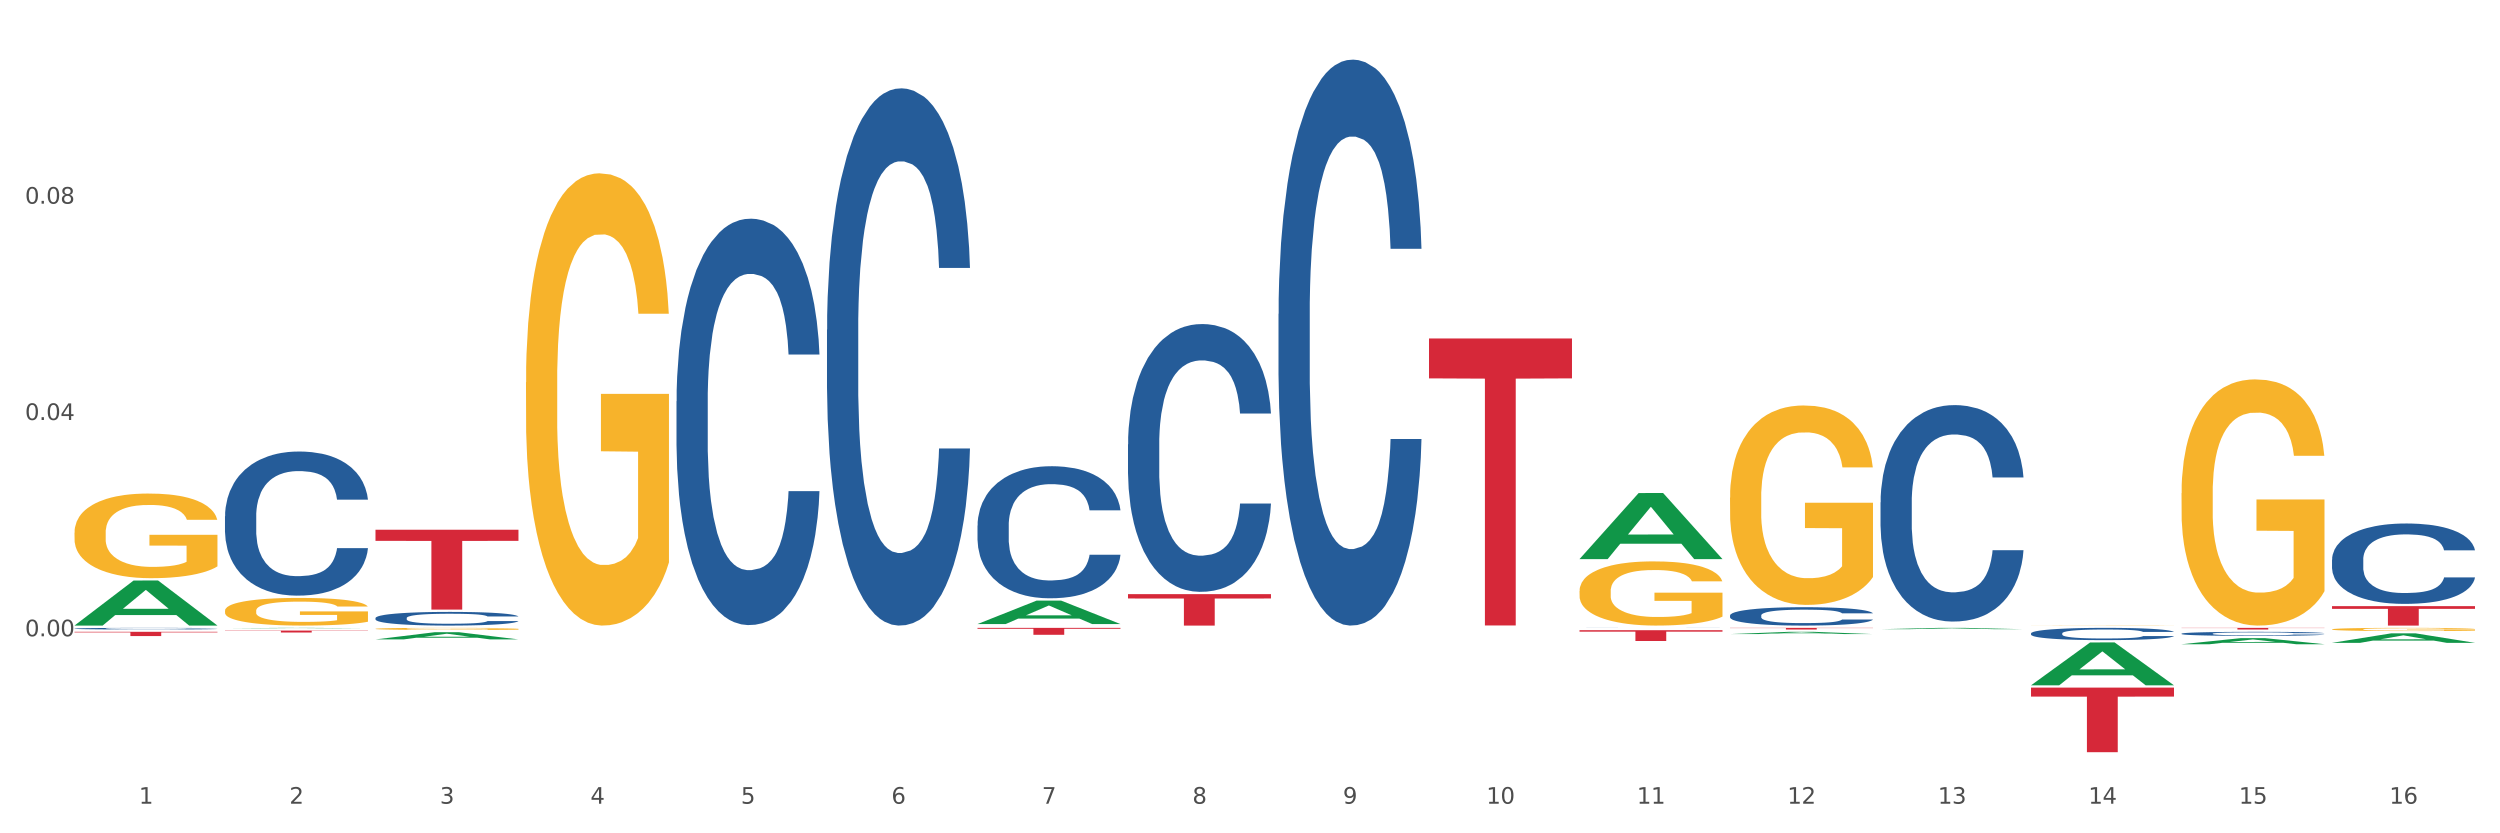
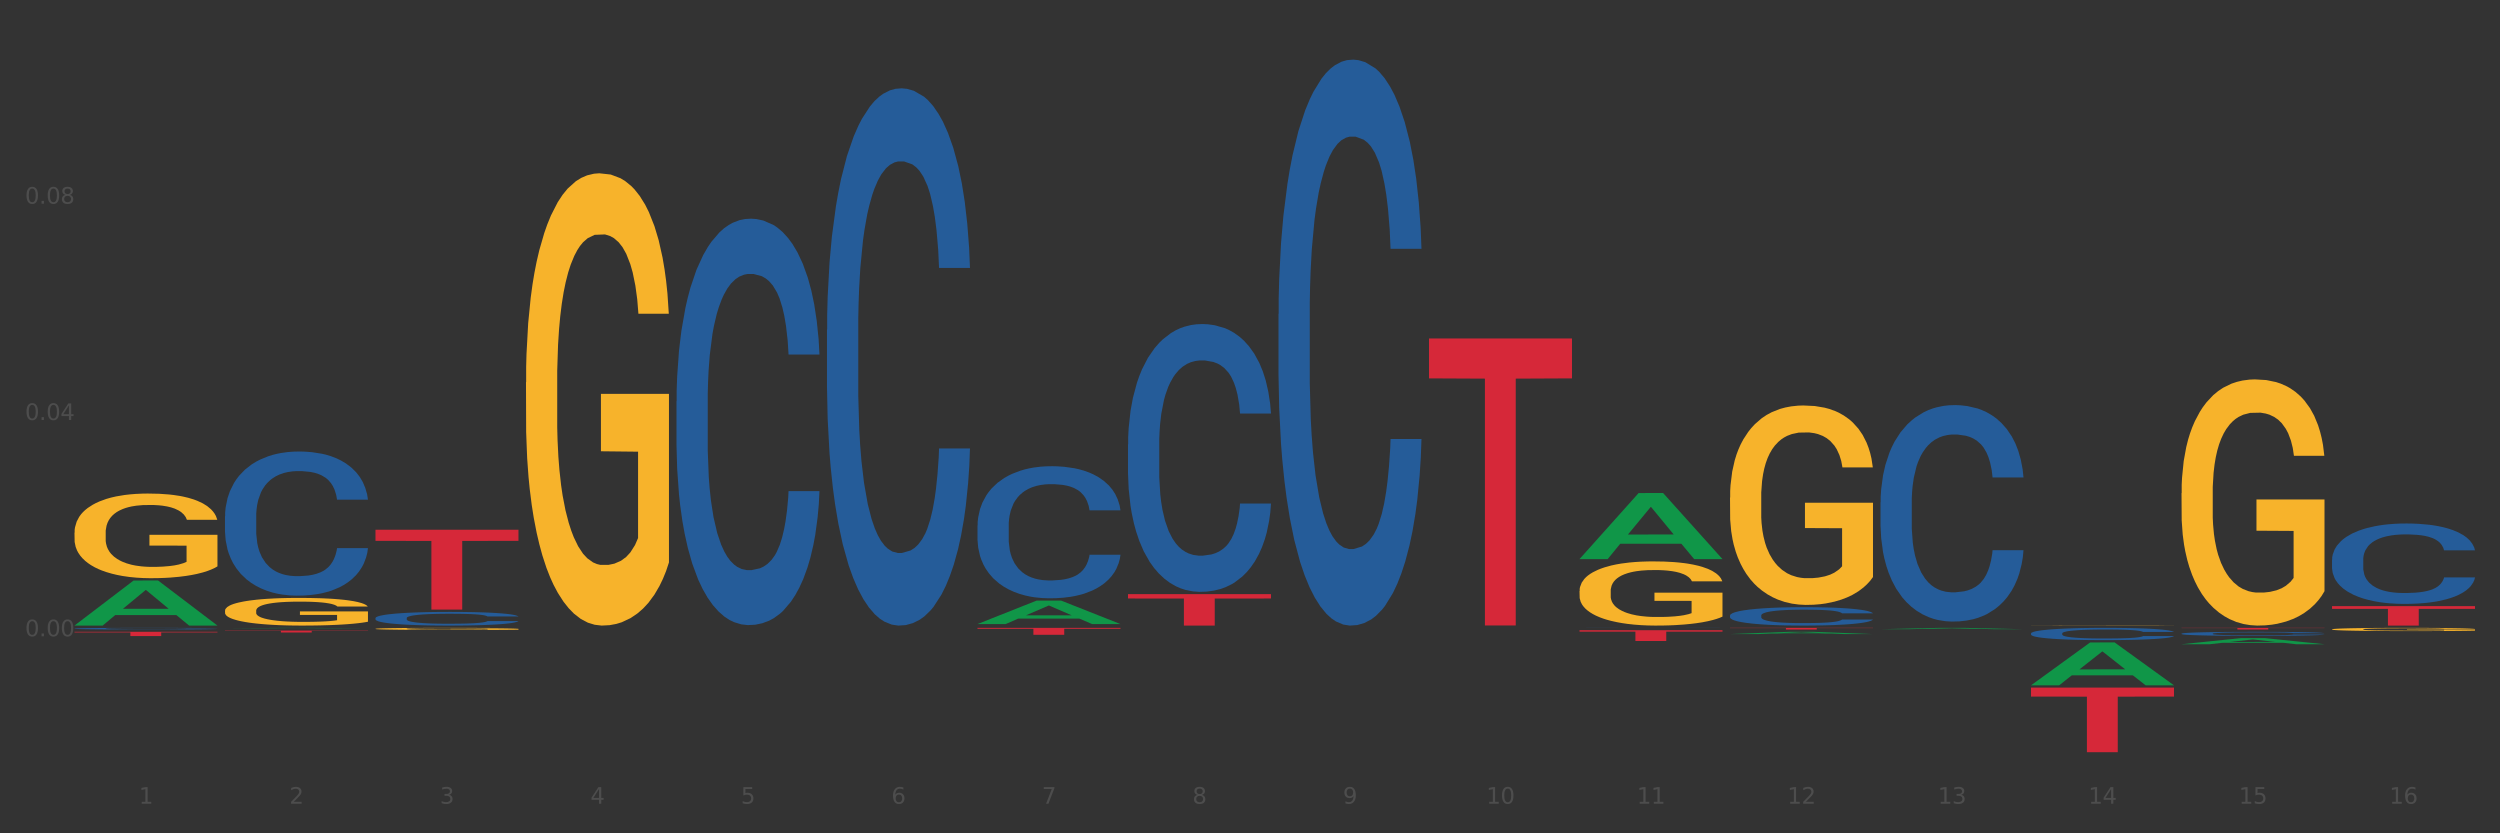
<svg xmlns="http://www.w3.org/2000/svg" xmlns:xlink="http://www.w3.org/1999/xlink" width="1080pt" height="360pt" viewBox="0 0 1080 360" version="1.1">
  <rect x="0" y="0" width="1080" height="360" fill="#333333" stroke="none" />
  <defs>
    <style type="text/css">*{stroke-linejoin: round; stroke-linecap: butt}</style>
  </defs>
  <g id="figure_1">
    <g id="patch_1">
-       <path d="M 0 360  L 1080 360  L 1080 0  L 0 0  z " style="fill: #ffffff; stroke: #ffffff; stroke-linejoin: miter" />
-     </g>
+       </g>
    <g id="axes_1">
      <g id="matplotlib.axis_1">
        <g id="xtick_1">
          <g id="text_1">
            <g style="fill: #4d4d4d" transform="translate(60.004 347.204) scale(0.096 -0.096)">
              <defs>
                <path id="DejaVuSans-31" d="M 794 531  L 1825 531  L 1825 4091  L 703 3866  L 703 4441  L 1819 4666  L 2450 4666  L 2450 531  L 3481 531  L 3481 0  L 794 0  L 794 531  z " transform="scale(0.016)" />
              </defs>
              <use xlink:href="#DejaVuSans-31" />
            </g>
          </g>
        </g>
        <g id="xtick_2">
          <g id="text_2">
            <g style="fill: #4d4d4d" transform="translate(125.021 347.204) scale(0.096 -0.096)">
              <defs>
                <path id="DejaVuSans-32" d="M 1228 531  L 3431 531  L 3431 0  L 469 0  L 469 531  Q 828 903 1448 1529  Q 2069 2156 2228 2338  Q 2531 2678 2651 2914  Q 2772 3150 2772 3378  Q 2772 3750 2511 3984  Q 2250 4219 1831 4219  Q 1534 4219 1204 4116  Q 875 4013 500 3803  L 500 4441  Q 881 4594 1212 4672  Q 1544 4750 1819 4750  Q 2544 4750 2975 4387  Q 3406 4025 3406 3419  Q 3406 3131 3298 2873  Q 3191 2616 2906 2266  Q 2828 2175 2409 1742  Q 1991 1309 1228 531  z " transform="scale(0.016)" />
              </defs>
              <use xlink:href="#DejaVuSans-32" />
            </g>
          </g>
        </g>
        <g id="xtick_3">
          <g id="text_3">
            <g style="fill: #4d4d4d" transform="translate(190.039 347.204) scale(0.096 -0.096)">
              <defs>
                <path id="DejaVuSans-33" d="M 2597 2516  Q 3050 2419 3304 2112  Q 3559 1806 3559 1356  Q 3559 666 3084 287  Q 2609 -91 1734 -91  Q 1441 -91 1130 -33  Q 819 25 488 141  L 488 750  Q 750 597 1062 519  Q 1375 441 1716 441  Q 2309 441 2620 675  Q 2931 909 2931 1356  Q 2931 1769 2642 2001  Q 2353 2234 1838 2234  L 1294 2234  L 1294 2753  L 1863 2753  Q 2328 2753 2575 2939  Q 2822 3125 2822 3475  Q 2822 3834 2567 4026  Q 2313 4219 1838 4219  Q 1578 4219 1281 4162  Q 984 4106 628 3988  L 628 4550  Q 988 4650 1302 4700  Q 1616 4750 1894 4750  Q 2613 4750 3031 4423  Q 3450 4097 3450 3541  Q 3450 3153 3228 2886  Q 3006 2619 2597 2516  z " transform="scale(0.016)" />
              </defs>
              <use xlink:href="#DejaVuSans-33" />
            </g>
          </g>
        </g>
        <g id="xtick_4">
          <g id="text_4">
            <g style="fill: #4d4d4d" transform="translate(255.056 347.204) scale(0.096 -0.096)">
              <defs>
                <path id="DejaVuSans-34" d="M 2419 4116  L 825 1625  L 2419 1625  L 2419 4116  z M 2253 4666  L 3047 4666  L 3047 1625  L 3713 1625  L 3713 1100  L 3047 1100  L 3047 0  L 2419 0  L 2419 1100  L 313 1100  L 313 1709  L 2253 4666  z " transform="scale(0.016)" />
              </defs>
              <use xlink:href="#DejaVuSans-34" />
            </g>
          </g>
        </g>
        <g id="xtick_5">
          <g id="text_5">
            <g style="fill: #4d4d4d" transform="translate(320.073 347.204) scale(0.096 -0.096)">
              <defs>
                <path id="DejaVuSans-35" d="M 691 4666  L 3169 4666  L 3169 4134  L 1269 4134  L 1269 2991  Q 1406 3038 1543 3061  Q 1681 3084 1819 3084  Q 2600 3084 3056 2656  Q 3513 2228 3513 1497  Q 3513 744 3044 326  Q 2575 -91 1722 -91  Q 1428 -91 1123 -41  Q 819 9 494 109  L 494 744  Q 775 591 1075 516  Q 1375 441 1709 441  Q 2250 441 2565 725  Q 2881 1009 2881 1497  Q 2881 1984 2565 2268  Q 2250 2553 1709 2553  Q 1456 2553 1204 2497  Q 953 2441 691 2322  L 691 4666  z " transform="scale(0.016)" />
              </defs>
              <use xlink:href="#DejaVuSans-35" />
            </g>
          </g>
        </g>
        <g id="xtick_6">
          <g id="text_6">
            <g style="fill: #4d4d4d" transform="translate(385.09 347.204) scale(0.096 -0.096)">
              <defs>
                <path id="DejaVuSans-36" d="M 2113 2584  Q 1688 2584 1439 2293  Q 1191 2003 1191 1497  Q 1191 994 1439 701  Q 1688 409 2113 409  Q 2538 409 2786 701  Q 3034 994 3034 1497  Q 3034 2003 2786 2293  Q 2538 2584 2113 2584  z M 3366 4563  L 3366 3988  Q 3128 4100 2886 4159  Q 2644 4219 2406 4219  Q 1781 4219 1451 3797  Q 1122 3375 1075 2522  Q 1259 2794 1537 2939  Q 1816 3084 2150 3084  Q 2853 3084 3261 2657  Q 3669 2231 3669 1497  Q 3669 778 3244 343  Q 2819 -91 2113 -91  Q 1303 -91 875 529  Q 447 1150 447 2328  Q 447 3434 972 4092  Q 1497 4750 2381 4750  Q 2619 4750 2861 4703  Q 3103 4656 3366 4563  z " transform="scale(0.016)" />
              </defs>
              <use xlink:href="#DejaVuSans-36" />
            </g>
          </g>
        </g>
        <g id="xtick_7">
          <g id="text_7">
            <g style="fill: #4d4d4d" transform="translate(450.108 347.204) scale(0.096 -0.096)">
              <defs>
                <path id="DejaVuSans-37" d="M 525 4666  L 3525 4666  L 3525 4397  L 1831 0  L 1172 0  L 2766 4134  L 525 4134  L 525 4666  z " transform="scale(0.016)" />
              </defs>
              <use xlink:href="#DejaVuSans-37" />
            </g>
          </g>
        </g>
        <g id="xtick_8">
          <g id="text_8">
            <g style="fill: #4d4d4d" transform="translate(515.125 347.204) scale(0.096 -0.096)">
              <defs>
                <path id="DejaVuSans-38" d="M 2034 2216  Q 1584 2216 1326 1975  Q 1069 1734 1069 1313  Q 1069 891 1326 650  Q 1584 409 2034 409  Q 2484 409 2743 651  Q 3003 894 3003 1313  Q 3003 1734 2745 1975  Q 2488 2216 2034 2216  z M 1403 2484  Q 997 2584 770 2862  Q 544 3141 544 3541  Q 544 4100 942 4425  Q 1341 4750 2034 4750  Q 2731 4750 3128 4425  Q 3525 4100 3525 3541  Q 3525 3141 3298 2862  Q 3072 2584 2669 2484  Q 3125 2378 3379 2068  Q 3634 1759 3634 1313  Q 3634 634 3220 271  Q 2806 -91 2034 -91  Q 1263 -91 848 271  Q 434 634 434 1313  Q 434 1759 690 2068  Q 947 2378 1403 2484  z M 1172 3481  Q 1172 3119 1398 2916  Q 1625 2713 2034 2713  Q 2441 2713 2670 2916  Q 2900 3119 2900 3481  Q 2900 3844 2670 4047  Q 2441 4250 2034 4250  Q 1625 4250 1398 4047  Q 1172 3844 1172 3481  z " transform="scale(0.016)" />
              </defs>
              <use xlink:href="#DejaVuSans-38" />
            </g>
          </g>
        </g>
        <g id="xtick_9">
          <g id="text_9">
            <g style="fill: #4d4d4d" transform="translate(580.142 347.204) scale(0.096 -0.096)">
              <defs>
                <path id="DejaVuSans-39" d="M 703 97  L 703 672  Q 941 559 1184 500  Q 1428 441 1663 441  Q 2288 441 2617 861  Q 2947 1281 2994 2138  Q 2813 1869 2534 1725  Q 2256 1581 1919 1581  Q 1219 1581 811 2004  Q 403 2428 403 3163  Q 403 3881 828 4315  Q 1253 4750 1959 4750  Q 2769 4750 3195 4129  Q 3622 3509 3622 2328  Q 3622 1225 3098 567  Q 2575 -91 1691 -91  Q 1453 -91 1209 -44  Q 966 3 703 97  z M 1959 2075  Q 2384 2075 2632 2365  Q 2881 2656 2881 3163  Q 2881 3666 2632 3958  Q 2384 4250 1959 4250  Q 1534 4250 1286 3958  Q 1038 3666 1038 3163  Q 1038 2656 1286 2365  Q 1534 2075 1959 2075  z " transform="scale(0.016)" />
              </defs>
              <use xlink:href="#DejaVuSans-39" />
            </g>
          </g>
        </g>
        <g id="xtick_10">
          <g id="text_10">
            <g style="fill: #4d4d4d" transform="translate(642.105 347.204) scale(0.096 -0.096)">
              <defs>
                <path id="DejaVuSans-30" d="M 2034 4250  Q 1547 4250 1301 3770  Q 1056 3291 1056 2328  Q 1056 1369 1301 889  Q 1547 409 2034 409  Q 2525 409 2770 889  Q 3016 1369 3016 2328  Q 3016 3291 2770 3770  Q 2525 4250 2034 4250  z M 2034 4750  Q 2819 4750 3233 4129  Q 3647 3509 3647 2328  Q 3647 1150 3233 529  Q 2819 -91 2034 -91  Q 1250 -91 836 529  Q 422 1150 422 2328  Q 422 3509 836 4129  Q 1250 4750 2034 4750  z " transform="scale(0.016)" />
              </defs>
              <use xlink:href="#DejaVuSans-31" />
              <use xlink:href="#DejaVuSans-30" transform="translate(63.623 0)" />
            </g>
          </g>
        </g>
        <g id="xtick_11">
          <g id="text_11">
            <g style="fill: #4d4d4d" transform="translate(707.123 347.204) scale(0.096 -0.096)">
              <use xlink:href="#DejaVuSans-31" />
              <use xlink:href="#DejaVuSans-31" transform="translate(63.623 0)" />
            </g>
          </g>
        </g>
        <g id="xtick_12">
          <g id="text_12">
            <g style="fill: #4d4d4d" transform="translate(772.14 347.204) scale(0.096 -0.096)">
              <use xlink:href="#DejaVuSans-31" />
              <use xlink:href="#DejaVuSans-32" transform="translate(63.623 0)" />
            </g>
          </g>
        </g>
        <g id="xtick_13">
          <g id="text_13">
            <g style="fill: #4d4d4d" transform="translate(837.157 347.204) scale(0.096 -0.096)">
              <use xlink:href="#DejaVuSans-31" />
              <use xlink:href="#DejaVuSans-33" transform="translate(63.623 0)" />
            </g>
          </g>
        </g>
        <g id="xtick_14">
          <g id="text_14">
            <g style="fill: #4d4d4d" transform="translate(902.174 347.204) scale(0.096 -0.096)">
              <use xlink:href="#DejaVuSans-31" />
              <use xlink:href="#DejaVuSans-34" transform="translate(63.623 0)" />
            </g>
          </g>
        </g>
        <g id="xtick_15">
          <g id="text_15">
            <g style="fill: #4d4d4d" transform="translate(967.192 347.204) scale(0.096 -0.096)">
              <use xlink:href="#DejaVuSans-31" />
              <use xlink:href="#DejaVuSans-35" transform="translate(63.623 0)" />
            </g>
          </g>
        </g>
        <g id="xtick_16">
          <g id="text_16">
            <g style="fill: #4d4d4d" transform="translate(1032.209 347.204) scale(0.096 -0.096)">
              <use xlink:href="#DejaVuSans-31" />
              <use xlink:href="#DejaVuSans-36" transform="translate(63.623 0)" />
            </g>
          </g>
        </g>
        <g id="xtick_17" />
        <g id="xtick_18" />
        <g id="xtick_19" />
        <g id="xtick_20" />
        <g id="xtick_21" />
        <g id="xtick_22" />
        <g id="xtick_23" />
        <g id="xtick_24" />
        <g id="xtick_25" />
        <g id="xtick_26" />
        <g id="xtick_27" />
        <g id="xtick_28" />
        <g id="xtick_29" />
        <g id="xtick_30" />
        <g id="xtick_31" />
      </g>
      <g id="matplotlib.axis_2">
        <g id="ytick_1">
          <g id="text_17">
            <g style="fill: #4d4d4d" transform="translate(10.8 274.881) scale(0.096 -0.096)">
              <defs>
                <path id="DejaVuSans-2e" d="M 684 794  L 1344 794  L 1344 0  L 684 0  L 684 794  z " transform="scale(0.016)" />
              </defs>
              <use xlink:href="#DejaVuSans-30" />
              <use xlink:href="#DejaVuSans-2e" transform="translate(63.623 0)" />
              <use xlink:href="#DejaVuSans-30" transform="translate(95.41 0)" />
              <use xlink:href="#DejaVuSans-30" transform="translate(159.033 0)" />
            </g>
          </g>
        </g>
        <g id="ytick_2">
          <g id="text_18">
            <g style="fill: #4d4d4d" transform="translate(10.8 181.437) scale(0.096 -0.096)">
              <use xlink:href="#DejaVuSans-30" />
              <use xlink:href="#DejaVuSans-2e" transform="translate(63.623 0)" />
              <use xlink:href="#DejaVuSans-30" transform="translate(95.41 0)" />
              <use xlink:href="#DejaVuSans-34" transform="translate(159.033 0)" />
            </g>
          </g>
        </g>
        <g id="ytick_3">
          <g id="text_19">
            <g style="fill: #4d4d4d" transform="translate(10.8 87.994) scale(0.096 -0.096)">
              <use xlink:href="#DejaVuSans-30" />
              <use xlink:href="#DejaVuSans-2e" transform="translate(63.623 0)" />
              <use xlink:href="#DejaVuSans-30" transform="translate(95.41 0)" />
              <use xlink:href="#DejaVuSans-38" transform="translate(159.033 0)" />
            </g>
          </g>
        </g>
        <g id="ytick_4" />
        <g id="ytick_5" />
        <g id="ytick_6" />
        <g id="ytick_7" />
      </g>
      <g id="PolyCollection_1">
        <path d="M 32.175 270.215  L 32.239 270.197  L 57.709 250.782  L 68.28 250.764  L 93.941 270.252  L 81.715 270.252  L 76.176 265.714  L 49.877 265.714  L 49.686 265.787  L 44.337 270.252  L 32.175 270.252  L 32.175 270.215  L 53.188 263.006  L 72.864 262.987  L 63.122 254.918  L 62.995 254.881  L 62.867 254.936  L 53.125 262.987  L 53.188 263.006  L 32.175 270.215  z " clip-path="url(#p27cf1bd103)" style="fill: #109648" />
        <path d="M 877.399 297.05  L 939.166 297.05  L 939.166 300.927  L 914.869 300.953  L 914.869 324.95  L 901.549 324.95  L 901.549 300.953  L 877.399 300.927  L 877.399 297.076  L 877.399 297.05  z " clip-path="url(#p27cf1bd103)" style="fill: #d62839" />
        <path d="M 747.365 271.233  L 809.131 271.233  L 809.131 271.334  L 784.834 271.335  L 784.834 271.957  L 771.515 271.957  L 771.515 271.335  L 747.365 271.334  L 747.365 271.234  L 747.365 271.233  z " clip-path="url(#p27cf1bd103)" style="fill: #d62839" />
        <path d="M 682.347 272.24  L 744.114 272.24  L 744.114 272.89  L 719.817 272.894  L 719.817 276.915  L 706.498 276.915  L 706.498 272.894  L 682.347 272.89  L 682.347 272.245  L 682.347 272.24  z " clip-path="url(#p27cf1bd103)" style="fill: #d62839" />
        <path d="M 617.33 146.225  L 679.097 146.225  L 679.097 163.455  L 654.8 163.571  L 654.8 270.211  L 641.481 270.211  L 641.481 163.571  L 617.33 163.455  L 617.33 146.341  L 617.33 146.225  z " clip-path="url(#p27cf1bd103)" style="fill: #d62839" />
        <path d="M 487.296 256.662  L 549.062 256.662  L 549.062 258.55  L 524.765 258.563  L 524.765 270.252  L 511.446 270.252  L 511.446 258.563  L 487.296 258.55  L 487.296 256.674  L 487.296 256.662  z " clip-path="url(#p27cf1bd103)" style="fill: #d62839" />
        <path d="M 422.278 271.233  L 484.045 271.233  L 484.045 271.649  L 459.748 271.652  L 459.748 274.224  L 446.429 274.224  L 446.429 271.652  L 422.278 271.649  L 422.278 271.236  L 422.278 271.233  z " clip-path="url(#p27cf1bd103)" style="fill: #d62839" />
        <path d="M 162.209 228.858  L 223.976 228.858  L 223.976 233.652  L 199.679 233.684  L 199.679 263.358  L 186.36 263.358  L 186.36 233.684  L 162.209 233.652  L 162.209 228.89  L 162.209 228.858  z " clip-path="url(#p27cf1bd103)" style="fill: #d62839" />
        <path d="M 97.192 272.405  L 158.959 272.405  L 158.959 272.522  L 134.662 272.522  L 134.662 273.243  L 121.343 273.243  L 121.343 272.522  L 97.192 272.522  L 97.192 272.406  L 97.192 272.405  z " clip-path="url(#p27cf1bd103)" style="fill: #d62839" />
        <path d="M 32.175 272.925  L 93.941 272.925  L 93.941 273.185  L 69.645 273.186  L 69.645 274.795  L 56.325 274.795  L 56.325 273.186  L 32.175 273.185  L 32.175 272.926  L 32.175 272.925  z " clip-path="url(#p27cf1bd103)" style="fill: #d62839" />
        <path d="M 32.175 271.552  L 32.248 271.552  L 32.248 271.533  L 32.467 271.509  L 33.27 271.463  L 34.292 271.429  L 36.045 271.389  L 36.994 271.372  L 38.235 271.353  L 40.79 271.323  L 43.711 271.297  L 45.755 271.283  L 47.288 271.274  L 50.72 271.257  L 52.691 271.25  L 54.735 271.244  L 56.487 271.241  L 59.408 271.236  L 61.744 271.234  L 64.445 271.233  L 66.709 271.234  L 69.702 271.237  L 74.083 271.244  L 75.762 271.249  L 78.025 271.257  L 80.362 271.267  L 82.26 271.278  L 84.45 271.292  L 86.713 271.312  L 88.904 271.336  L 90.437 271.359  L 91.678 271.383  L 92.773 271.412  L 93.576 271.444  L 93.941 271.471  L 80.581 271.471  L 80.216 271.447  L 79.485 271.421  L 78.755 271.403  L 77.952 271.389  L 76.711 271.373  L 75.616 271.362  L 73.791 271.35  L 72.111 271.342  L 70.724 271.338  L 69.045 271.334  L 65.468 271.33  L 62.912 271.33  L 61.306 271.331  L 59.335 271.335  L 57.655 271.339  L 55.684 271.347  L 54.151 271.355  L 52.618 271.366  L 51.742 271.374  L 50.427 271.388  L 49.551 271.4  L 48.383 271.42  L 47.726 271.434  L 46.558 271.471  L 46.047 271.498  L 45.828 271.517  L 45.682 271.538  L 45.682 271.639  L 46.12 271.684  L 46.485 271.704  L 47.069 271.726  L 48.164 271.754  L 49.77 271.782  L 51.45 271.802  L 52.837 271.815  L 54.151 271.824  L 55.465 271.831  L 57.071 271.837  L 58.386 271.841  L 60.357 271.845  L 62.693 271.847  L 64.518 271.847  L 68.242 271.844  L 69.921 271.84  L 71.527 271.836  L 73.28 271.829  L 74.667 271.821  L 75.47 271.815  L 76.784 271.803  L 77.806 271.79  L 78.682 271.775  L 79.266 271.762  L 79.923 271.743  L 80.435 271.721  L 80.581 271.709  L 93.941 271.709  L 93.649 271.732  L 93.138 271.755  L 92.116 271.785  L 91.313 271.803  L 90.072 271.824  L 88.758 271.842  L 86.932 271.862  L 85.253 271.877  L 83.501 271.89  L 81.603 271.902  L 78.171 271.918  L 76.93 271.923  L 74.302 271.93  L 72.257 271.935  L 69.264 271.94  L 66.198 271.942  L 62.985 271.943  L 60.138 271.942  L 56.998 271.938  L 55.027 271.934  L 52.837 271.928  L 50.281 271.919  L 47.872 271.908  L 45.609 271.895  L 43.492 271.88  L 41.52 271.863  L 38.965 271.835  L 37.067 271.808  L 35.679 271.783  L 34.73 271.761  L 33.781 271.734  L 33.27 271.715  L 32.467 271.67  L 32.175 271.628  L 32.175 271.552  z " clip-path="url(#p27cf1bd103)" style="fill: #255c99" />
        <path d="M 97.192 223.029  L 97.265 222.972  L 97.265 221.38  L 97.484 219.219  L 98.287 215.239  L 99.31 212.225  L 101.062 208.7  L 102.011 207.222  L 103.252 205.573  L 105.807 202.9  L 108.728 200.626  L 110.772 199.375  L 112.305 198.579  L 115.737 197.157  L 117.708 196.532  L 119.752 196.02  L 121.505 195.679  L 124.425 195.281  L 126.761 195.11  L 129.463 195.053  L 131.726 195.11  L 134.719 195.337  L 139.1 196.02  L 140.779 196.418  L 143.042 197.1  L 145.379 198.01  L 147.277 198.92  L 149.467 200.228  L 151.731 201.933  L 153.921 204.094  L 155.454 206.084  L 156.695 208.188  L 157.79 210.747  L 158.594 213.533  L 158.959 215.864  L 145.598 215.864  L 145.233 213.761  L 144.503 211.486  L 143.773 209.951  L 142.969 208.7  L 141.728 207.278  L 140.633 206.369  L 138.808 205.288  L 137.129 204.606  L 135.741 204.208  L 134.062 203.867  L 130.485 203.526  L 127.929 203.526  L 126.323 203.639  L 124.352 203.924  L 122.673 204.322  L 120.701 205.004  L 119.168 205.743  L 117.635 206.71  L 116.759 207.392  L 115.445 208.643  L 114.569 209.667  L 113.4 211.429  L 112.743 212.68  L 111.575 215.921  L 111.064 218.31  L 110.845 219.958  L 110.699 221.778  L 110.699 230.648  L 111.137 234.629  L 111.502 236.335  L 112.086 238.268  L 113.181 240.77  L 114.788 243.215  L 116.467 244.978  L 117.854 246.058  L 119.168 246.854  L 120.482 247.479  L 122.089 248.048  L 123.403 248.389  L 125.374 248.73  L 127.71 248.901  L 129.536 248.901  L 133.259 248.617  L 134.938 248.332  L 136.545 247.934  L 138.297 247.309  L 139.684 246.627  L 140.487 246.115  L 141.801 245.034  L 142.823 243.897  L 143.7 242.589  L 144.284 241.452  L 144.941 239.746  L 145.452 237.813  L 145.598 236.789  L 158.959 236.789  L 158.667 238.837  L 158.156 240.827  L 157.133 243.499  L 156.33 245.034  L 155.089 246.911  L 153.775 248.503  L 151.95 250.266  L 150.27 251.573  L 148.518 252.711  L 146.62 253.734  L 143.188 255.156  L 141.947 255.554  L 139.319 256.236  L 137.275 256.634  L 134.281 257.032  L 131.215 257.26  L 128.002 257.316  L 125.155 257.203  L 122.016 256.862  L 120.044 256.52  L 117.854 256.009  L 115.299 255.213  L 112.889 254.246  L 110.626 253.109  L 108.509 251.801  L 106.538 250.323  L 103.982 247.877  L 102.084 245.489  L 100.697 243.272  L 99.748 241.395  L 98.798 239.007  L 98.287 237.358  L 97.484 233.378  L 97.192 229.682  L 97.192 223.029  z " clip-path="url(#p27cf1bd103)" style="fill: #255c99" />
        <path d="M 162.209 266.996  L 162.282 266.99  L 162.282 266.839  L 162.502 266.634  L 163.305 266.256  L 164.327 265.97  L 166.079 265.635  L 167.028 265.495  L 168.269 265.338  L 170.825 265.085  L 173.745 264.869  L 175.789 264.75  L 177.323 264.674  L 180.754 264.539  L 182.725 264.48  L 184.77 264.431  L 186.522 264.399  L 189.442 264.361  L 191.778 264.345  L 194.48 264.339  L 196.743 264.345  L 199.737 264.366  L 204.117 264.431  L 205.796 264.469  L 208.06 264.534  L 210.396 264.62  L 212.294 264.707  L 214.485 264.831  L 216.748 264.993  L 218.938 265.198  L 220.471 265.387  L 221.713 265.587  L 222.808 265.83  L 223.611 266.094  L 223.976 266.316  L 210.615 266.316  L 210.25 266.116  L 209.52 265.9  L 208.79 265.754  L 207.987 265.635  L 206.746 265.5  L 205.65 265.414  L 203.825 265.311  L 202.146 265.247  L 200.759 265.209  L 199.079 265.176  L 195.502 265.144  L 192.947 265.144  L 191.34 265.155  L 189.369 265.182  L 187.69 265.22  L 185.719 265.284  L 184.185 265.355  L 182.652 265.446  L 181.776 265.511  L 180.462 265.63  L 179.586 265.727  L 178.418 265.894  L 177.761 266.013  L 176.592 266.321  L 176.081 266.548  L 175.862 266.704  L 175.716 266.877  L 175.716 267.719  L 176.154 268.097  L 176.519 268.259  L 177.104 268.443  L 178.199 268.68  L 179.805 268.913  L 181.484 269.08  L 182.871 269.183  L 184.185 269.258  L 185.5 269.318  L 187.106 269.372  L 188.42 269.404  L 190.391 269.436  L 192.728 269.452  L 194.553 269.452  L 198.276 269.426  L 199.956 269.399  L 201.562 269.361  L 203.314 269.301  L 204.701 269.237  L 205.504 269.188  L 206.819 269.085  L 207.841 268.977  L 208.717 268.853  L 209.301 268.745  L 209.958 268.583  L 210.469 268.4  L 210.615 268.302  L 223.976 268.302  L 223.684 268.497  L 223.173 268.686  L 222.151 268.94  L 221.348 269.085  L 220.106 269.264  L 218.792 269.415  L 216.967 269.582  L 215.288 269.706  L 213.535 269.814  L 211.637 269.911  L 208.206 270.046  L 206.965 270.084  L 204.336 270.149  L 202.292 270.187  L 199.299 270.225  L 196.232 270.246  L 193.02 270.252  L 190.172 270.241  L 187.033 270.208  L 185.062 270.176  L 182.871 270.127  L 180.316 270.052  L 177.907 269.96  L 175.643 269.852  L 173.526 269.728  L 171.555 269.587  L 168.999 269.355  L 167.101 269.129  L 165.714 268.918  L 164.765 268.74  L 163.816 268.513  L 163.305 268.356  L 162.502 267.979  L 162.209 267.628  L 162.209 266.996  z " clip-path="url(#p27cf1bd103)" style="fill: #255c99" />
        <path d="M 292.244 173.356  L 292.317 173.195  L 292.317 168.706  L 292.536 162.613  L 293.339 151.389  L 294.361 142.891  L 296.113 132.951  L 297.063 128.782  L 298.304 124.132  L 300.859 116.596  L 303.78 110.183  L 305.824 106.655  L 307.357 104.41  L 310.788 100.402  L 312.76 98.638  L 314.804 97.195  L 316.556 96.233  L 319.477 95.111  L 321.813 94.63  L 324.514 94.469  L 326.778 94.63  L 329.771 95.271  L 334.152 97.195  L 335.831 98.318  L 338.094 100.242  L 340.431 102.807  L 342.329 105.372  L 344.519 109.06  L 346.782 113.87  L 348.973 119.963  L 350.506 125.575  L 351.747 131.507  L 352.842 138.723  L 353.645 146.579  L 354.01 153.153  L 340.65 153.153  L 340.284 147.221  L 339.554 140.807  L 338.824 136.478  L 338.021 132.951  L 336.78 128.942  L 335.685 126.377  L 333.86 123.33  L 332.18 121.406  L 330.793 120.284  L 329.114 119.322  L 325.536 118.36  L 322.981 118.36  L 321.375 118.68  L 319.404 119.482  L 317.724 120.605  L 315.753 122.529  L 314.22 124.613  L 312.687 127.339  L 311.811 129.263  L 310.496 132.79  L 309.62 135.676  L 308.452 140.647  L 307.795 144.174  L 306.627 153.313  L 306.116 160.048  L 305.897 164.697  L 305.751 169.828  L 305.751 194.841  L 306.189 206.065  L 306.554 210.875  L 307.138 216.326  L 308.233 223.381  L 309.839 230.276  L 311.519 235.246  L 312.906 238.293  L 314.22 240.537  L 315.534 242.301  L 317.14 243.904  L 318.455 244.866  L 320.426 245.829  L 322.762 246.31  L 324.587 246.31  L 328.311 245.508  L 329.99 244.706  L 331.596 243.584  L 333.349 241.82  L 334.736 239.896  L 335.539 238.453  L 336.853 235.407  L 337.875 232.2  L 338.751 228.512  L 339.335 225.305  L 339.992 220.495  L 340.504 215.044  L 340.65 212.158  L 354.01 212.158  L 353.718 217.93  L 353.207 223.542  L 352.185 231.077  L 351.382 235.407  L 350.141 240.698  L 348.827 245.187  L 347.001 250.158  L 345.322 253.845  L 343.57 257.052  L 341.672 259.938  L 338.24 263.947  L 336.999 265.069  L 334.371 266.993  L 332.326 268.115  L 329.333 269.238  L 326.267 269.879  L 323.054 270.04  L 320.207 269.719  L 317.067 268.757  L 315.096 267.795  L 312.906 266.352  L 310.35 264.107  L 307.941 261.381  L 305.678 258.175  L 303.561 254.487  L 301.589 250.318  L 299.034 243.423  L 297.136 236.689  L 295.748 230.436  L 294.799 225.145  L 293.85 218.411  L 293.339 213.761  L 292.536 202.537  L 292.244 192.115  L 292.244 173.356  z " clip-path="url(#p27cf1bd103)" style="fill: #255c99" />
        <path d="M 357.261 142.441  L 357.334 142.229  L 357.334 136.295  L 357.553 128.24  L 358.356 113.403  L 359.378 102.169  L 361.131 89.028  L 362.08 83.517  L 363.321 77.37  L 365.876 67.408  L 368.797 58.93  L 370.841 54.267  L 372.374 51.3  L 375.806 46.001  L 377.777 43.669  L 379.821 41.762  L 381.574 40.49  L 384.494 39.006  L 386.83 38.37  L 389.532 38.158  L 391.795 38.37  L 394.788 39.218  L 399.169 41.762  L 400.848 43.245  L 403.111 45.789  L 405.448 49.18  L 407.346 52.571  L 409.536 57.446  L 411.8 63.805  L 413.99 71.86  L 415.523 79.278  L 416.764 87.12  L 417.859 96.659  L 418.663 107.044  L 419.028 115.735  L 405.667 115.735  L 405.302 107.892  L 404.572 99.414  L 403.842 93.691  L 403.038 89.028  L 401.797 83.729  L 400.702 80.338  L 398.877 76.311  L 397.198 73.767  L 395.81 72.283  L 394.131 71.012  L 390.554 69.74  L 387.998 69.74  L 386.392 70.164  L 384.421 71.224  L 382.742 72.707  L 380.77 75.251  L 379.237 78.006  L 377.704 81.61  L 376.828 84.153  L 375.514 88.816  L 374.638 92.631  L 373.469 99.202  L 372.812 103.865  L 371.644 115.947  L 371.133 124.849  L 370.914 130.996  L 370.768 137.778  L 370.768 170.844  L 371.206 185.681  L 371.571 192.039  L 372.155 199.246  L 373.25 208.572  L 374.857 217.686  L 376.536 224.257  L 377.923 228.284  L 379.237 231.251  L 380.551 233.583  L 382.158 235.703  L 383.472 236.974  L 385.443 238.246  L 387.779 238.882  L 389.605 238.882  L 393.328 237.822  L 395.007 236.762  L 396.614 235.279  L 398.366 232.947  L 399.753 230.404  L 400.556 228.496  L 401.87 224.469  L 402.892 220.23  L 403.769 215.355  L 404.353 211.115  L 405.01 204.757  L 405.521 197.55  L 405.667 193.735  L 419.028 193.735  L 418.736 201.365  L 418.224 208.784  L 417.202 218.746  L 416.399 224.469  L 415.158 231.463  L 413.844 237.398  L 412.019 243.969  L 410.339 248.844  L 408.587 253.083  L 406.689 256.898  L 403.257 262.197  L 402.016 263.681  L 399.388 266.224  L 397.344 267.708  L 394.35 269.192  L 391.284 270.04  L 388.071 270.252  L 385.224 269.828  L 382.085 268.556  L 380.113 267.284  L 377.923 265.377  L 375.368 262.409  L 372.958 258.806  L 370.695 254.567  L 368.578 249.692  L 366.606 244.181  L 364.051 235.067  L 362.153 226.164  L 360.766 217.898  L 359.817 210.904  L 358.867 202.001  L 358.356 195.855  L 357.553 181.018  L 357.261 167.24  L 357.261 142.441  z " clip-path="url(#p27cf1bd103)" style="fill: #255c99" />
        <path d="M 422.278 227.042  L 422.351 226.99  L 422.351 225.531  L 422.57 223.55  L 423.374 219.903  L 424.396 217.141  L 426.148 213.91  L 427.097 212.555  L 428.338 211.043  L 430.894 208.594  L 433.814 206.51  L 435.858 205.363  L 437.391 204.634  L 440.823 203.331  L 442.794 202.758  L 444.839 202.289  L 446.591 201.976  L 449.511 201.611  L 451.847 201.455  L 454.549 201.403  L 456.812 201.455  L 459.806 201.663  L 464.186 202.289  L 465.865 202.653  L 468.129 203.279  L 470.465 204.112  L 472.363 204.946  L 474.554 206.145  L 476.817 207.708  L 479.007 209.689  L 480.54 211.512  L 481.782 213.441  L 482.877 215.786  L 483.68 218.339  L 484.045 220.476  L 470.684 220.476  L 470.319 218.548  L 469.589 216.463  L 468.859 215.056  L 468.056 213.91  L 466.814 212.607  L 465.719 211.773  L 463.894 210.783  L 462.215 210.158  L 460.828 209.793  L 459.148 209.48  L 455.571 209.167  L 453.016 209.167  L 451.409 209.272  L 449.438 209.532  L 447.759 209.897  L 445.788 210.522  L 444.254 211.2  L 442.721 212.086  L 441.845 212.711  L 440.531 213.858  L 439.655 214.796  L 438.487 216.411  L 437.83 217.558  L 436.661 220.528  L 436.15 222.717  L 435.931 224.228  L 435.785 225.896  L 435.785 234.025  L 436.223 237.673  L 436.588 239.236  L 437.172 241.008  L 438.268 243.301  L 439.874 245.542  L 441.553 247.157  L 442.94 248.148  L 444.254 248.877  L 445.569 249.45  L 447.175 249.972  L 448.489 250.284  L 450.46 250.597  L 452.797 250.753  L 454.622 250.753  L 458.345 250.493  L 460.025 250.232  L 461.631 249.867  L 463.383 249.294  L 464.77 248.669  L 465.573 248.2  L 466.887 247.21  L 467.91 246.167  L 468.786 244.969  L 469.37 243.926  L 470.027 242.363  L 470.538 240.591  L 470.684 239.653  L 484.045 239.653  L 483.753 241.529  L 483.242 243.353  L 482.22 245.803  L 481.416 247.21  L 480.175 248.929  L 478.861 250.388  L 477.036 252.004  L 475.357 253.203  L 473.604 254.245  L 471.706 255.183  L 468.275 256.486  L 467.034 256.85  L 464.405 257.476  L 462.361 257.841  L 459.367 258.205  L 456.301 258.414  L 453.089 258.466  L 450.241 258.362  L 447.102 258.049  L 445.131 257.736  L 442.94 257.267  L 440.385 256.538  L 437.976 255.652  L 435.712 254.61  L 433.595 253.411  L 431.624 252.056  L 429.068 249.815  L 427.17 247.626  L 425.783 245.594  L 424.834 243.874  L 423.885 241.686  L 423.374 240.174  L 422.57 236.526  L 422.278 233.139  L 422.278 227.042  z " clip-path="url(#p27cf1bd103)" style="fill: #255c99" />
        <path d="M 487.296 191.97  L 487.369 191.865  L 487.369 188.906  L 487.588 184.892  L 488.391 177.496  L 489.413 171.896  L 491.165 165.346  L 492.114 162.599  L 493.356 159.535  L 495.911 154.569  L 498.831 150.343  L 500.876 148.018  L 502.409 146.539  L 505.84 143.898  L 507.811 142.736  L 509.856 141.785  L 511.608 141.151  L 514.528 140.411  L 516.865 140.094  L 519.566 139.989  L 521.829 140.094  L 524.823 140.517  L 529.203 141.785  L 530.883 142.524  L 533.146 143.792  L 535.482 145.483  L 537.38 147.173  L 539.571 149.603  L 541.834 152.773  L 544.024 156.788  L 545.558 160.485  L 546.799 164.395  L 547.894 169.149  L 548.697 174.326  L 549.062 178.658  L 535.701 178.658  L 535.336 174.749  L 534.606 170.523  L 533.876 167.67  L 533.073 165.346  L 531.832 162.704  L 530.737 161.014  L 528.911 159.006  L 527.232 157.738  L 525.845 156.999  L 524.166 156.365  L 520.588 155.731  L 518.033 155.731  L 516.427 155.942  L 514.455 156.471  L 512.776 157.21  L 510.805 158.478  L 509.272 159.852  L 507.738 161.648  L 506.862 162.915  L 505.548 165.24  L 504.672 167.142  L 503.504 170.417  L 502.847 172.741  L 501.679 178.764  L 501.168 183.201  L 500.949 186.265  L 500.803 189.646  L 500.803 206.128  L 501.241 213.524  L 501.606 216.693  L 502.19 220.286  L 503.285 224.934  L 504.891 229.478  L 506.57 232.753  L 507.957 234.76  L 509.272 236.239  L 510.586 237.402  L 512.192 238.458  L 513.506 239.092  L 515.478 239.726  L 517.814 240.043  L 519.639 240.043  L 523.363 239.515  L 525.042 238.986  L 526.648 238.247  L 528.4 237.085  L 529.787 235.817  L 530.591 234.866  L 531.905 232.859  L 532.927 230.745  L 533.803 228.315  L 534.387 226.202  L 535.044 223.033  L 535.555 219.44  L 535.701 217.539  L 549.062 217.539  L 548.77 221.342  L 548.259 225.04  L 547.237 230.006  L 546.434 232.859  L 545.193 236.345  L 543.878 239.303  L 542.053 242.579  L 540.374 245.009  L 538.622 247.122  L 536.723 249.024  L 533.292 251.665  L 532.051 252.405  L 529.422 253.672  L 527.378 254.412  L 524.385 255.152  L 521.318 255.574  L 518.106 255.68  L 515.258 255.468  L 512.119 254.835  L 510.148 254.201  L 507.957 253.25  L 505.402 251.771  L 502.993 249.974  L 500.73 247.861  L 498.612 245.431  L 496.641 242.684  L 494.086 238.141  L 492.187 233.704  L 490.8 229.583  L 489.851 226.097  L 488.902 221.659  L 488.391 218.595  L 487.588 211.199  L 487.296 204.332  L 487.296 191.97  z " clip-path="url(#p27cf1bd103)" style="fill: #255c99" />
        <path d="M 32.175 230.111  L 32.248 230.077  L 32.248 228.875  L 32.394 227.84  L 33.123 225.335  L 34.217 223.264  L 35.019 222.162  L 35.821 221.26  L 36.769 220.359  L 37.936 219.424  L 40.051 218.054  L 41.363 217.353  L 42.968 216.618  L 45.885 215.549  L 47.999 214.948  L 50.187 214.447  L 53.76 213.846  L 56.094 213.579  L 58.573 213.378  L 61.563 213.245  L 63.824 213.212  L 68.783 213.312  L 73.012 213.612  L 75.054 213.846  L 77.679 214.247  L 79.065 214.514  L 81.326 215.048  L 83.659 215.75  L 85.263 216.351  L 87.67 217.486  L 89.493 218.622  L 91.17 220.025  L 92.045 220.993  L 92.702 221.895  L 93.285 222.93  L 93.868 224.567  L 80.742 224.567  L 80.232 223.398  L 79.43 222.296  L 78.263 221.227  L 77.242 220.559  L 75.492 219.724  L 73.887 219.19  L 72.21 218.789  L 70.168 218.455  L 68.564 218.288  L 66.303 218.154  L 61.855 218.188  L 58.865 218.455  L 56.823 218.789  L 55.511 219.09  L 54.344 219.424  L 53.031 219.891  L 51.5 220.592  L 50.406 221.227  L 49.312 222.029  L 48.437 222.83  L 47.635 223.765  L 46.979 224.767  L 46.468 225.803  L 46.031 227.072  L 45.666 229.176  L 45.666 233.751  L 45.812 234.787  L 46.176 236.156  L 46.614 237.191  L 47.343 238.427  L 47.999 239.262  L 49.239 240.464  L 50.625 241.466  L 51.719 242.101  L 52.812 242.635  L 54.708 243.37  L 56.823 243.971  L 58.646 244.338  L 61.126 244.672  L 62.803 244.806  L 64.261 244.873  L 67.835 244.873  L 70.387 244.773  L 73.231 244.539  L 75.419 244.238  L 77.242 243.871  L 79.284 243.27  L 80.596 242.702  L 80.596 235.722  L 64.553 235.688  L 64.553 231.046  L 93.941 231.046  L 93.941 244.672  L 92.702 245.374  L 91.316 246.008  L 89.858 246.576  L 87.67 247.277  L 85.045 247.945  L 82.711 248.413  L 80.232 248.814  L 77.315 249.181  L 73.523 249.515  L 71.189 249.649  L 68.272 249.749  L 64.845 249.782  L 61.855 249.715  L 58.938 249.548  L 55.875 249.248  L 52.885 248.814  L 50.625 248.38  L 48.364 247.845  L 45.958 247.144  L 44.062 246.476  L 42.603 245.875  L 40.999 245.107  L 39.249 244.105  L 37.936 243.203  L 36.769 242.268  L 35.529 241.065  L 34.654 240.03  L 33.779 238.728  L 33.269 237.759  L 32.685 236.256  L 32.248 234.152  L 32.175 230.111  z " clip-path="url(#p27cf1bd103)" style="fill: #f7b32b" />
        <path d="M 97.192 263.822  L 97.265 263.811  L 97.265 263.418  L 97.411 263.08  L 98.14 262.261  L 99.234 261.584  L 100.036 261.224  L 100.838 260.929  L 101.786 260.634  L 102.953 260.329  L 105.068 259.881  L 106.381 259.652  L 107.985 259.412  L 110.902 259.063  L 113.017 258.866  L 115.204 258.702  L 118.778 258.506  L 121.111 258.418  L 123.591 258.353  L 126.58 258.309  L 128.841 258.298  L 133.8 258.331  L 138.03 258.429  L 140.071 258.506  L 142.697 258.637  L 144.082 258.724  L 146.343 258.899  L 148.676 259.128  L 150.281 259.325  L 152.687 259.696  L 154.51 260.067  L 156.188 260.525  L 157.063 260.842  L 157.719 261.137  L 158.302 261.475  L 158.886 262.01  L 145.759 262.01  L 145.249 261.628  L 144.447 261.268  L 143.28 260.918  L 142.259 260.7  L 140.509 260.427  L 138.905 260.252  L 137.227 260.121  L 135.185 260.012  L 133.581 259.958  L 131.321 259.914  L 126.872 259.925  L 123.882 260.012  L 121.84 260.121  L 120.528 260.22  L 119.361 260.329  L 118.048 260.482  L 116.517 260.711  L 115.423 260.918  L 114.329 261.18  L 113.454 261.442  L 112.652 261.748  L 111.996 262.075  L 111.485 262.414  L 111.048 262.829  L 110.683 263.516  L 110.683 265.012  L 110.829 265.35  L 111.194 265.798  L 111.631 266.136  L 112.36 266.54  L 113.017 266.813  L 114.256 267.206  L 115.642 267.533  L 116.736 267.741  L 117.83 267.916  L 119.726 268.156  L 121.84 268.352  L 123.664 268.472  L 126.143 268.581  L 127.82 268.625  L 129.279 268.647  L 132.852 268.647  L 135.404 268.614  L 138.248 268.538  L 140.436 268.439  L 142.259 268.319  L 144.301 268.123  L 145.614 267.937  L 145.614 265.656  L 129.57 265.645  L 129.57 264.128  L 158.959 264.128  L 158.959 268.581  L 157.719 268.811  L 156.333 269.018  L 154.875 269.204  L 152.687 269.433  L 150.062 269.651  L 147.728 269.804  L 145.249 269.935  L 142.332 270.055  L 138.54 270.164  L 136.206 270.208  L 133.289 270.241  L 129.862 270.252  L 126.872 270.23  L 123.955 270.175  L 120.892 270.077  L 117.903 269.935  L 115.642 269.793  L 113.381 269.618  L 110.975 269.389  L 109.079 269.171  L 107.62 268.974  L 106.016 268.723  L 104.266 268.396  L 102.953 268.101  L 101.786 267.795  L 100.547 267.402  L 99.672 267.064  L 98.797 266.638  L 98.286 266.322  L 97.703 265.831  L 97.265 265.143  L 97.192 263.822  z " clip-path="url(#p27cf1bd103)" style="fill: #f7b32b" />
        <path d="M 162.209 271.65  L 162.282 271.649  L 162.282 271.62  L 162.428 271.594  L 163.157 271.532  L 164.251 271.481  L 165.054 271.454  L 165.856 271.432  L 166.804 271.41  L 167.97 271.387  L 170.085 271.353  L 171.398 271.336  L 173.002 271.317  L 175.919 271.291  L 178.034 271.276  L 180.222 271.264  L 183.795 271.249  L 186.128 271.243  L 188.608 271.238  L 191.598 271.234  L 193.858 271.233  L 198.817 271.236  L 203.047 271.243  L 205.089 271.249  L 207.714 271.259  L 209.099 271.266  L 211.36 271.279  L 213.694 271.296  L 215.298 271.311  L 217.704 271.339  L 219.528 271.367  L 221.205 271.401  L 222.08 271.425  L 222.736 271.448  L 223.32 271.473  L 223.903 271.513  L 210.777 271.513  L 210.266 271.485  L 209.464 271.457  L 208.297 271.431  L 207.276 271.415  L 205.526 271.394  L 203.922 271.381  L 202.245 271.371  L 200.203 271.363  L 198.598 271.359  L 196.338 271.355  L 191.889 271.356  L 188.9 271.363  L 186.858 271.371  L 185.545 271.378  L 184.378 271.387  L 183.066 271.398  L 181.534 271.415  L 180.44 271.431  L 179.347 271.451  L 178.471 271.471  L 177.669 271.494  L 177.013 271.518  L 176.503 271.544  L 176.065 271.575  L 175.7 271.627  L 175.7 271.74  L 175.846 271.765  L 176.211 271.799  L 176.648 271.825  L 177.378 271.855  L 178.034 271.876  L 179.274 271.906  L 180.659 271.93  L 181.753 271.946  L 182.847 271.959  L 184.743 271.977  L 186.858 271.992  L 188.681 272.001  L 191.16 272.009  L 192.837 272.013  L 194.296 272.014  L 197.869 272.014  L 200.422 272.012  L 203.266 272.006  L 205.453 271.999  L 207.276 271.99  L 209.318 271.975  L 210.631 271.961  L 210.631 271.789  L 194.588 271.788  L 194.588 271.673  L 223.976 271.673  L 223.976 272.009  L 222.736 272.027  L 221.351 272.042  L 219.892 272.056  L 217.704 272.074  L 215.079 272.09  L 212.746 272.102  L 210.266 272.111  L 207.349 272.12  L 203.557 272.129  L 201.224 272.132  L 198.307 272.134  L 194.879 272.135  L 191.889 272.134  L 188.972 272.13  L 185.91 272.122  L 182.92 272.111  L 180.659 272.101  L 178.399 272.088  L 175.992 272.07  L 174.096 272.054  L 172.638 272.039  L 171.033 272.02  L 169.283 271.995  L 167.97 271.973  L 166.804 271.95  L 165.564 271.92  L 164.689 271.895  L 163.814 271.863  L 163.303 271.839  L 162.72 271.802  L 162.282 271.75  L 162.209 271.65  z " clip-path="url(#p27cf1bd103)" style="fill: #f7b32b" />
        <path d="M 227.227 165.151  L 227.3 164.973  L 227.3 158.549  L 227.445 153.017  L 228.175 139.634  L 229.269 128.571  L 230.071 122.683  L 230.873 117.865  L 231.821 113.047  L 232.988 108.051  L 235.102 100.735  L 236.415 96.988  L 238.019 93.062  L 240.936 87.352  L 243.051 84.14  L 245.239 81.463  L 248.812 78.252  L 251.146 76.824  L 253.625 75.753  L 256.615 75.04  L 258.876 74.861  L 263.834 75.397  L 268.064 77.002  L 270.106 78.252  L 272.731 80.393  L 274.117 81.82  L 276.377 84.675  L 278.711 88.423  L 280.315 91.634  L 282.722 97.701  L 284.545 103.768  L 286.222 111.263  L 287.097 116.437  L 287.753 121.255  L 288.337 126.787  L 288.92 135.53  L 275.794 135.53  L 275.283 129.285  L 274.481 123.397  L 273.315 117.687  L 272.294 114.118  L 270.543 109.657  L 268.939 106.802  L 267.262 104.66  L 265.22 102.876  L 263.616 101.984  L 261.355 101.27  L 256.907 101.449  L 253.917 102.876  L 251.875 104.66  L 250.562 106.266  L 249.396 108.051  L 248.083 110.549  L 246.552 114.296  L 245.458 117.687  L 244.364 121.969  L 243.489 126.252  L 242.687 131.248  L 242.03 136.601  L 241.52 142.133  L 241.082 148.913  L 240.718 160.155  L 240.718 184.601  L 240.863 190.133  L 241.228 197.449  L 241.666 202.98  L 242.395 209.582  L 243.051 214.043  L 244.291 220.467  L 245.676 225.82  L 246.77 229.211  L 247.864 232.066  L 249.76 235.991  L 251.875 239.203  L 253.698 241.166  L 256.177 242.95  L 257.855 243.664  L 259.313 244.021  L 262.886 244.021  L 265.439 243.486  L 268.283 242.237  L 270.47 240.631  L 272.294 238.668  L 274.335 235.456  L 275.648 232.423  L 275.648 195.129  L 259.605 194.95  L 259.605 170.147  L 288.993 170.147  L 288.993 242.95  L 287.753 246.698  L 286.368 250.088  L 284.909 253.121  L 282.722 256.869  L 280.096 260.437  L 277.763 262.936  L 275.283 265.077  L 272.366 267.04  L 268.574 268.824  L 266.241 269.538  L 263.324 270.073  L 259.897 270.252  L 256.907 269.895  L 253.99 269.003  L 250.927 267.397  L 247.937 265.077  L 245.676 262.757  L 243.416 259.902  L 241.009 256.155  L 239.113 252.586  L 237.655 249.374  L 236.05 245.27  L 234.3 239.917  L 232.988 235.099  L 231.821 230.103  L 230.581 223.679  L 229.706 218.147  L 228.831 211.188  L 228.321 206.014  L 227.737 197.984  L 227.3 186.742  L 227.227 165.151  z " clip-path="url(#p27cf1bd103)" style="fill: #f7b32b" />
        <path d="M 682.347 255.335  L 682.42 255.309  L 682.42 254.398  L 682.566 253.612  L 683.295 251.713  L 684.389 250.143  L 685.191 249.307  L 685.994 248.623  L 686.942 247.939  L 688.108 247.23  L 690.223 246.192  L 691.536 245.66  L 693.14 245.103  L 696.057 244.293  L 698.172 243.837  L 700.36 243.457  L 703.933 243.001  L 706.266 242.798  L 708.746 242.646  L 711.736 242.545  L 713.996 242.52  L 718.955 242.596  L 723.185 242.824  L 725.227 243.001  L 727.852 243.305  L 729.237 243.507  L 731.498 243.913  L 733.832 244.444  L 735.436 244.9  L 737.842 245.761  L 739.665 246.623  L 741.343 247.686  L 742.218 248.421  L 742.874 249.104  L 743.457 249.89  L 744.041 251.131  L 730.915 251.131  L 730.404 250.244  L 729.602 249.408  L 728.435 248.598  L 727.414 248.091  L 725.664 247.458  L 724.06 247.053  L 722.383 246.749  L 720.341 246.496  L 718.736 246.369  L 716.476 246.268  L 712.027 246.293  L 709.037 246.496  L 706.996 246.749  L 705.683 246.977  L 704.516 247.23  L 703.204 247.585  L 701.672 248.117  L 700.578 248.598  L 699.484 249.206  L 698.609 249.814  L 697.807 250.523  L 697.151 251.282  L 696.64 252.068  L 696.203 253.03  L 695.838 254.625  L 695.838 258.095  L 695.984 258.88  L 696.349 259.919  L 696.786 260.704  L 697.516 261.641  L 698.172 262.274  L 699.412 263.186  L 700.797 263.945  L 701.891 264.427  L 702.985 264.832  L 704.881 265.389  L 706.996 265.845  L 708.819 266.123  L 711.298 266.377  L 712.975 266.478  L 714.434 266.529  L 718.007 266.529  L 720.559 266.453  L 723.403 266.275  L 725.591 266.047  L 727.414 265.769  L 729.456 265.313  L 730.769 264.882  L 730.769 259.589  L 714.726 259.564  L 714.726 256.044  L 744.114 256.044  L 744.114 266.377  L 742.874 266.909  L 741.489 267.39  L 740.03 267.82  L 737.842 268.352  L 735.217 268.859  L 732.884 269.213  L 730.404 269.517  L 727.487 269.796  L 723.695 270.049  L 721.362 270.15  L 718.445 270.226  L 715.017 270.252  L 712.027 270.201  L 709.11 270.074  L 706.048 269.846  L 703.058 269.517  L 700.797 269.188  L 698.536 268.783  L 696.13 268.251  L 694.234 267.744  L 692.776 267.288  L 691.171 266.706  L 689.421 265.946  L 688.108 265.262  L 686.942 264.553  L 685.702 263.642  L 684.827 262.856  L 683.952 261.869  L 683.441 261.134  L 682.858 259.995  L 682.42 258.399  L 682.347 255.335  z " clip-path="url(#p27cf1bd103)" style="fill: #f7b32b" />
        <path d="M 747.365 214.977  L 747.438 214.899  L 747.438 212.066  L 747.583 209.627  L 748.313 203.726  L 749.407 198.847  L 750.209 196.251  L 751.011 194.126  L 751.959 192.002  L 753.126 189.799  L 755.24 186.573  L 756.553 184.92  L 758.157 183.189  L 761.074 180.671  L 763.189 179.255  L 765.377 178.075  L 768.95 176.659  L 771.284 176.029  L 773.763 175.557  L 776.753 175.242  L 779.014 175.164  L 783.972 175.4  L 788.202 176.108  L 790.244 176.659  L 792.869 177.603  L 794.255 178.232  L 796.515 179.491  L 798.849 181.144  L 800.453 182.56  L 802.86 185.235  L 804.683 187.91  L 806.36 191.215  L 807.235 193.497  L 807.891 195.621  L 808.475 198.061  L 809.058 201.916  L 795.932 201.916  L 795.421 199.162  L 794.619 196.566  L 793.452 194.048  L 792.432 192.474  L 790.681 190.507  L 789.077 189.248  L 787.4 188.304  L 785.358 187.517  L 783.754 187.124  L 781.493 186.809  L 777.045 186.887  L 774.055 187.517  L 772.013 188.304  L 770.7 189.012  L 769.533 189.799  L 768.221 190.9  L 766.689 192.553  L 765.596 194.048  L 764.502 195.936  L 763.627 197.824  L 762.824 200.028  L 762.168 202.388  L 761.658 204.827  L 761.22 207.817  L 760.856 212.774  L 760.856 223.554  L 761.001 225.993  L 761.366 229.219  L 761.804 231.658  L 762.533 234.57  L 763.189 236.537  L 764.429 239.369  L 765.814 241.73  L 766.908 243.225  L 768.002 244.484  L 769.898 246.215  L 772.013 247.631  L 773.836 248.497  L 776.315 249.283  L 777.993 249.598  L 779.451 249.755  L 783.024 249.755  L 785.577 249.519  L 788.421 248.969  L 790.608 248.261  L 792.432 247.395  L 794.473 245.979  L 795.786 244.641  L 795.786 228.196  L 779.743 228.118  L 779.743 217.181  L 809.131 217.181  L 809.131 249.283  L 807.891 250.936  L 806.506 252.431  L 805.047 253.768  L 802.86 255.421  L 800.234 256.994  L 797.901 258.096  L 795.421 259.04  L 792.504 259.906  L 788.712 260.692  L 786.379 261.007  L 783.462 261.243  L 780.034 261.322  L 777.045 261.165  L 774.128 260.771  L 771.065 260.063  L 768.075 259.04  L 765.814 258.017  L 763.554 256.758  L 761.147 255.106  L 759.251 253.532  L 757.793 252.116  L 756.188 250.306  L 754.438 247.946  L 753.126 245.821  L 751.959 243.618  L 750.719 240.786  L 749.844 238.346  L 748.969 235.278  L 748.459 232.996  L 747.875 229.455  L 747.438 224.498  L 747.365 214.977  z " clip-path="url(#p27cf1bd103)" style="fill: #f7b32b" />
        <path d="M 877.399 270.213  L 877.472 270.213  L 877.472 270.21  L 877.618 270.208  L 878.347 270.203  L 879.441 270.199  L 880.243 270.197  L 881.045 270.195  L 881.993 270.193  L 883.16 270.192  L 885.275 270.189  L 886.588 270.187  L 888.192 270.186  L 891.109 270.184  L 893.224 270.183  L 895.411 270.182  L 898.985 270.181  L 901.318 270.18  L 903.798 270.18  L 906.787 270.179  L 909.048 270.179  L 914.007 270.179  L 918.236 270.18  L 920.278 270.181  L 922.904 270.181  L 924.289 270.182  L 926.55 270.183  L 928.883 270.184  L 930.488 270.185  L 932.894 270.188  L 934.717 270.19  L 936.394 270.193  L 937.27 270.195  L 937.926 270.196  L 938.509 270.198  L 939.093 270.202  L 925.966 270.202  L 925.456 270.199  L 924.654 270.197  L 923.487 270.195  L 922.466 270.194  L 920.716 270.192  L 919.111 270.191  L 917.434 270.19  L 915.392 270.19  L 913.788 270.189  L 911.527 270.189  L 907.079 270.189  L 904.089 270.19  L 902.047 270.19  L 900.735 270.191  L 899.568 270.192  L 898.255 270.192  L 896.724 270.194  L 895.63 270.195  L 894.536 270.197  L 893.661 270.198  L 892.859 270.2  L 892.203 270.202  L 891.692 270.204  L 891.255 270.207  L 890.89 270.211  L 890.89 270.22  L 891.036 270.222  L 891.4 270.225  L 891.838 270.227  L 892.567 270.229  L 893.224 270.231  L 894.463 270.233  L 895.849 270.235  L 896.943 270.236  L 898.037 270.237  L 899.933 270.239  L 902.047 270.24  L 903.87 270.241  L 906.35 270.241  L 908.027 270.242  L 909.486 270.242  L 913.059 270.242  L 915.611 270.242  L 918.455 270.241  L 920.643 270.241  L 922.466 270.24  L 924.508 270.239  L 925.82 270.238  L 925.82 270.224  L 909.777 270.224  L 909.777 270.215  L 939.166 270.215  L 939.166 270.241  L 937.926 270.243  L 936.54 270.244  L 935.082 270.245  L 932.894 270.247  L 930.269 270.248  L 927.935 270.249  L 925.456 270.25  L 922.539 270.25  L 918.747 270.251  L 916.413 270.251  L 913.496 270.252  L 910.069 270.252  L 907.079 270.251  L 904.162 270.251  L 901.099 270.251  L 898.109 270.25  L 895.849 270.249  L 893.588 270.248  L 891.182 270.246  L 889.286 270.245  L 887.827 270.244  L 886.223 270.242  L 884.473 270.24  L 883.16 270.239  L 881.993 270.237  L 880.754 270.234  L 879.879 270.232  L 879.003 270.23  L 878.493 270.228  L 877.91 270.225  L 877.472 270.221  L 877.399 270.213  z " clip-path="url(#p27cf1bd103)" style="fill: #f7b32b" />
        <path d="M 942.416 271.233  L 1004.183 271.233  L 1004.183 271.335  L 979.886 271.336  L 979.886 271.966  L 966.567 271.966  L 966.567 271.336  L 942.416 271.335  L 942.416 271.234  L 942.416 271.233  z " clip-path="url(#p27cf1bd103)" style="fill: #d62839" />
        <path d="M 942.416 213.042  L 942.489 212.945  L 942.489 209.449  L 942.635 206.438  L 943.364 199.153  L 944.458 193.131  L 945.26 189.926  L 946.063 187.303  L 947.011 184.681  L 948.177 181.961  L 950.292 177.979  L 951.605 175.939  L 953.209 173.802  L 956.126 170.694  L 958.241 168.946  L 960.429 167.489  L 964.002 165.74  L 966.335 164.963  L 968.815 164.381  L 971.805 163.992  L 974.065 163.895  L 979.024 164.186  L 983.254 165.06  L 985.296 165.74  L 987.921 166.906  L 989.306 167.683  L 991.567 169.237  L 993.901 171.277  L 995.505 173.025  L 997.911 176.327  L 999.734 179.63  L 1001.412 183.709  L 1002.287 186.526  L 1002.943 189.149  L 1003.526 192.16  L 1004.11 196.919  L 990.984 196.919  L 990.473 193.519  L 989.671 190.314  L 988.504 187.206  L 987.483 185.263  L 985.733 182.835  L 984.129 181.281  L 982.451 180.115  L 980.41 179.144  L 978.805 178.659  L 976.545 178.27  L 972.096 178.367  L 969.106 179.144  L 967.065 180.115  L 965.752 180.99  L 964.585 181.961  L 963.273 183.321  L 961.741 185.36  L 960.647 187.206  L 959.553 189.537  L 958.678 191.868  L 957.876 194.588  L 957.22 197.502  L 956.709 200.513  L 956.272 204.204  L 955.907 210.323  L 955.907 223.629  L 956.053 226.64  L 956.418 230.623  L 956.855 233.634  L 957.585 237.228  L 958.241 239.656  L 959.481 243.152  L 960.866 246.066  L 961.96 247.912  L 963.054 249.466  L 964.95 251.603  L 967.065 253.351  L 968.888 254.419  L 971.367 255.391  L 973.044 255.779  L 974.503 255.974  L 978.076 255.974  L 980.628 255.682  L 983.472 255.002  L 985.66 254.128  L 987.483 253.06  L 989.525 251.311  L 990.838 249.66  L 990.838 229.36  L 974.795 229.263  L 974.795 215.762  L 1004.183 215.762  L 1004.183 255.391  L 1002.943 257.43  L 1001.558 259.276  L 1000.099 260.927  L 997.911 262.967  L 995.286 264.909  L 992.953 266.269  L 990.473 267.435  L 987.556 268.503  L 983.764 269.475  L 981.431 269.863  L 978.514 270.154  L 975.086 270.252  L 972.096 270.057  L 969.179 269.572  L 966.117 268.698  L 963.127 267.435  L 960.866 266.172  L 958.605 264.618  L 956.199 262.578  L 954.303 260.636  L 952.844 258.887  L 951.24 256.653  L 949.49 253.74  L 948.177 251.117  L 947.011 248.397  L 945.771 244.901  L 944.896 241.89  L 944.021 238.102  L 943.51 235.285  L 942.927 230.914  L 942.489 224.795  L 942.416 213.042  z " clip-path="url(#p27cf1bd103)" style="fill: #f7b32b" />
        <path d="M 1007.434 241.752  L 1007.507 241.721  L 1007.507 240.832  L 1007.726 239.627  L 1008.529 237.407  L 1009.551 235.725  L 1011.303 233.759  L 1012.252 232.934  L 1013.493 232.014  L 1016.049 230.523  L 1018.969 229.254  L 1021.013 228.557  L 1022.547 228.112  L 1025.978 227.319  L 1027.949 226.97  L 1029.994 226.685  L 1031.746 226.495  L 1034.666 226.273  L 1037.003 226.177  L 1039.704 226.146  L 1041.967 226.177  L 1044.961 226.304  L 1049.341 226.685  L 1051.021 226.907  L 1053.284 227.288  L 1055.62 227.795  L 1057.518 228.303  L 1059.709 229.032  L 1061.972 229.984  L 1064.162 231.189  L 1065.696 232.3  L 1066.937 233.473  L 1068.032 234.901  L 1068.835 236.455  L 1069.2 237.755  L 1055.839 237.755  L 1055.474 236.582  L 1054.744 235.313  L 1054.014 234.457  L 1053.211 233.759  L 1051.97 232.966  L 1050.875 232.458  L 1049.049 231.855  L 1047.37 231.475  L 1045.983 231.253  L 1044.304 231.062  L 1040.726 230.872  L 1038.171 230.872  L 1036.565 230.936  L 1034.593 231.094  L 1032.914 231.316  L 1030.943 231.697  L 1029.41 232.109  L 1027.876 232.648  L 1027 233.029  L 1025.686 233.727  L 1024.81 234.298  L 1023.642 235.281  L 1022.985 235.979  L 1021.817 237.787  L 1021.306 239.119  L 1021.086 240.039  L 1020.94 241.054  L 1020.94 246.003  L 1021.379 248.223  L 1021.744 249.175  L 1022.328 250.253  L 1023.423 251.649  L 1025.029 253.013  L 1026.708 253.996  L 1028.095 254.599  L 1029.41 255.043  L 1030.724 255.392  L 1032.33 255.709  L 1033.644 255.9  L 1035.615 256.09  L 1037.952 256.185  L 1039.777 256.185  L 1043.501 256.026  L 1045.18 255.868  L 1046.786 255.646  L 1048.538 255.297  L 1049.925 254.916  L 1050.728 254.631  L 1052.043 254.028  L 1053.065 253.394  L 1053.941 252.664  L 1054.525 252.03  L 1055.182 251.078  L 1055.693 250  L 1055.839 249.429  L 1069.2 249.429  L 1068.908 250.571  L 1068.397 251.681  L 1067.375 253.172  L 1066.572 254.028  L 1065.33 255.075  L 1064.016 255.963  L 1062.191 256.946  L 1060.512 257.676  L 1058.76 258.31  L 1056.861 258.881  L 1053.43 259.674  L 1052.189 259.896  L 1049.56 260.277  L 1047.516 260.499  L 1044.523 260.721  L 1041.456 260.848  L 1038.244 260.88  L 1035.396 260.816  L 1032.257 260.626  L 1030.286 260.436  L 1028.095 260.15  L 1025.54 259.706  L 1023.131 259.167  L 1020.867 258.532  L 1018.75 257.803  L 1016.779 256.978  L 1014.224 255.614  L 1012.325 254.282  L 1010.938 253.045  L 1009.989 251.998  L 1009.04 250.666  L 1008.529 249.746  L 1007.726 247.525  L 1007.434 245.464  L 1007.434 241.752  z " clip-path="url(#p27cf1bd103)" style="fill: #255c99" />
        <path d="M 942.416 273.734  L 942.489 273.732  L 942.489 273.688  L 942.708 273.627  L 943.512 273.515  L 944.534 273.43  L 946.286 273.331  L 947.235 273.29  L 948.476 273.243  L 951.032 273.168  L 953.952 273.104  L 955.996 273.069  L 957.529 273.047  L 960.961 273.007  L 962.932 272.989  L 964.976 272.975  L 966.729 272.965  L 969.649 272.954  L 971.985 272.949  L 974.687 272.948  L 976.95 272.949  L 979.943 272.956  L 984.324 272.975  L 986.003 272.986  L 988.267 273.005  L 990.603 273.031  L 992.501 273.056  L 994.691 273.093  L 996.955 273.141  L 999.145 273.202  L 1000.678 273.258  L 1001.919 273.317  L 1003.015 273.389  L 1003.818 273.467  L 1004.183 273.533  L 990.822 273.533  L 990.457 273.473  L 989.727 273.41  L 988.997 273.366  L 988.194 273.331  L 986.952 273.291  L 985.857 273.266  L 984.032 273.235  L 982.353 273.216  L 980.966 273.205  L 979.286 273.195  L 975.709 273.186  L 973.154 273.186  L 971.547 273.189  L 969.576 273.197  L 967.897 273.208  L 965.926 273.227  L 964.392 273.248  L 962.859 273.275  L 961.983 273.295  L 960.669 273.33  L 959.793 273.358  L 958.625 273.408  L 957.967 273.443  L 956.799 273.534  L 956.288 273.601  L 956.069 273.648  L 955.923 273.699  L 955.923 273.948  L 956.361 274.06  L 956.726 274.108  L 957.31 274.162  L 958.406 274.232  L 960.012 274.301  L 961.691 274.35  L 963.078 274.381  L 964.392 274.403  L 965.707 274.421  L 967.313 274.437  L 968.627 274.446  L 970.598 274.456  L 972.935 274.461  L 974.76 274.461  L 978.483 274.453  L 980.163 274.445  L 981.769 274.434  L 983.521 274.416  L 984.908 274.397  L 985.711 274.382  L 987.025 274.352  L 988.048 274.32  L 988.924 274.283  L 989.508 274.251  L 990.165 274.204  L 990.676 274.149  L 990.822 274.12  L 1004.183 274.12  L 1003.891 274.178  L 1003.38 274.234  L 1002.358 274.309  L 1001.554 274.352  L 1000.313 274.405  L 998.999 274.45  L 997.174 274.499  L 995.495 274.536  L 993.742 274.568  L 991.844 274.596  L 988.413 274.636  L 987.171 274.648  L 984.543 274.667  L 982.499 274.678  L 979.505 274.689  L 976.439 274.696  L 973.227 274.697  L 970.379 274.694  L 967.24 274.684  L 965.268 274.675  L 963.078 274.66  L 960.523 274.638  L 958.114 274.611  L 955.85 274.579  L 953.733 274.542  L 951.762 274.501  L 949.206 274.432  L 947.308 274.365  L 945.921 274.303  L 944.972 274.25  L 944.023 274.183  L 943.512 274.136  L 942.708 274.025  L 942.416 273.921  L 942.416 273.734  z " clip-path="url(#p27cf1bd103)" style="fill: #255c99" />
        <path d="M 877.399 273.617  L 877.472 273.612  L 877.472 273.477  L 877.691 273.293  L 878.494 272.953  L 879.516 272.697  L 881.269 272.396  L 882.218 272.27  L 883.459 272.13  L 886.014 271.902  L 888.935 271.708  L 890.979 271.602  L 892.512 271.534  L 895.944 271.413  L 897.915 271.359  L 899.959 271.316  L 901.711 271.287  L 904.632 271.253  L 906.968 271.238  L 909.67 271.233  L 911.933 271.238  L 914.926 271.258  L 919.307 271.316  L 920.986 271.35  L 923.249 271.408  L 925.586 271.485  L 927.484 271.563  L 929.674 271.674  L 931.938 271.82  L 934.128 272.004  L 935.661 272.173  L 936.902 272.353  L 937.997 272.571  L 938.8 272.808  L 939.166 273.007  L 925.805 273.007  L 925.44 272.827  L 924.71 272.634  L 923.979 272.503  L 923.176 272.396  L 921.935 272.275  L 920.84 272.198  L 919.015 272.106  L 917.336 272.047  L 915.948 272.013  L 914.269 271.984  L 910.692 271.955  L 908.136 271.955  L 906.53 271.965  L 904.559 271.989  L 902.88 272.023  L 900.908 272.081  L 899.375 272.144  L 897.842 272.227  L 896.966 272.285  L 895.652 272.391  L 894.775 272.479  L 893.607 272.629  L 892.95 272.735  L 891.782 273.012  L 891.271 273.215  L 891.052 273.356  L 890.906 273.511  L 890.906 274.266  L 891.344 274.606  L 891.709 274.751  L 892.293 274.916  L 893.388 275.129  L 894.995 275.337  L 896.674 275.487  L 898.061 275.579  L 899.375 275.647  L 900.689 275.7  L 902.296 275.749  L 903.61 275.778  L 905.581 275.807  L 907.917 275.822  L 909.743 275.822  L 913.466 275.797  L 915.145 275.773  L 916.751 275.739  L 918.504 275.686  L 919.891 275.628  L 920.694 275.584  L 922.008 275.492  L 923.03 275.395  L 923.906 275.284  L 924.491 275.187  L 925.148 275.042  L 925.659 274.877  L 925.805 274.79  L 939.166 274.79  L 938.873 274.964  L 938.362 275.134  L 937.34 275.361  L 936.537 275.492  L 935.296 275.652  L 933.982 275.788  L 932.157 275.938  L 930.477 276.049  L 928.725 276.146  L 926.827 276.233  L 923.395 276.355  L 922.154 276.388  L 919.526 276.447  L 917.482 276.481  L 914.488 276.514  L 911.422 276.534  L 908.209 276.539  L 905.362 276.529  L 902.223 276.5  L 900.251 276.471  L 898.061 276.427  L 895.506 276.359  L 893.096 276.277  L 890.833 276.18  L 888.716 276.069  L 886.744 275.943  L 884.189 275.734  L 882.291 275.531  L 880.904 275.342  L 879.954 275.182  L 879.005 274.979  L 878.494 274.838  L 877.691 274.499  L 877.399 274.184  L 877.399 273.617  z " clip-path="url(#p27cf1bd103)" style="fill: #255c99" />
        <path d="M 812.382 217.021  L 812.455 216.935  L 812.455 214.544  L 812.674 211.299  L 813.477 205.32  L 814.499 200.794  L 816.251 195.498  L 817.201 193.278  L 818.442 190.801  L 820.997 186.787  L 823.917 183.371  L 825.962 181.492  L 827.495 180.296  L 830.926 178.161  L 832.898 177.222  L 834.942 176.453  L 836.694 175.941  L 839.615 175.343  L 841.951 175.087  L 844.652 175.001  L 846.916 175.087  L 849.909 175.428  L 854.29 176.453  L 855.969 177.051  L 858.232 178.076  L 860.568 179.442  L 862.467 180.809  L 864.657 182.773  L 866.92 185.335  L 869.111 188.581  L 870.644 191.57  L 871.885 194.73  L 872.98 198.573  L 873.783 202.758  L 874.148 206.26  L 860.787 206.26  L 860.422 203.1  L 859.692 199.683  L 858.962 197.377  L 858.159 195.498  L 856.918 193.363  L 855.823 191.997  L 853.998 190.374  L 852.318 189.349  L 850.931 188.751  L 849.252 188.239  L 845.674 187.727  L 843.119 187.727  L 841.513 187.897  L 839.542 188.324  L 837.862 188.922  L 835.891 189.947  L 834.358 191.057  L 832.825 192.509  L 831.949 193.534  L 830.634 195.413  L 829.758 196.95  L 828.59 199.598  L 827.933 201.477  L 826.765 206.345  L 826.254 209.932  L 826.035 212.409  L 825.889 215.142  L 825.889 228.465  L 826.327 234.443  L 826.692 237.006  L 827.276 239.909  L 828.371 243.667  L 829.977 247.34  L 831.657 249.987  L 833.044 251.61  L 834.358 252.806  L 835.672 253.745  L 837.278 254.599  L 838.592 255.112  L 840.564 255.624  L 842.9 255.88  L 844.725 255.88  L 848.449 255.453  L 850.128 255.026  L 851.734 254.428  L 853.486 253.489  L 854.874 252.464  L 855.677 251.695  L 856.991 250.073  L 858.013 248.365  L 858.889 246.4  L 859.473 244.692  L 860.13 242.13  L 860.641 239.226  L 860.787 237.689  L 874.148 237.689  L 873.856 240.763  L 873.345 243.753  L 872.323 247.767  L 871.52 250.073  L 870.279 252.891  L 868.965 255.282  L 867.139 257.93  L 865.46 259.894  L 863.708 261.602  L 861.81 263.14  L 858.378 265.275  L 857.137 265.873  L 854.509 266.898  L 852.464 267.495  L 849.471 268.093  L 846.405 268.435  L 843.192 268.52  L 840.345 268.349  L 837.205 267.837  L 835.234 267.325  L 833.044 266.556  L 830.488 265.36  L 828.079 263.908  L 825.816 262.2  L 823.698 260.236  L 821.727 258.015  L 819.172 254.343  L 817.274 250.756  L 815.886 247.425  L 814.937 244.607  L 813.988 241.02  L 813.477 238.543  L 812.674 232.564  L 812.382 227.013  L 812.382 217.021  z " clip-path="url(#p27cf1bd103)" style="fill: #255c99" />
        <path d="M 747.365 265.875  L 747.438 265.868  L 747.438 265.664  L 747.657 265.389  L 748.46 264.881  L 749.482 264.496  L 751.234 264.046  L 752.183 263.857  L 753.424 263.647  L 755.98 263.305  L 758.9 263.015  L 760.944 262.855  L 762.478 262.754  L 765.909 262.572  L 767.88 262.493  L 769.925 262.427  L 771.677 262.384  L 774.597 262.333  L 776.934 262.311  L 779.635 262.304  L 781.898 262.311  L 784.892 262.34  L 789.272 262.427  L 790.952 262.478  L 793.215 262.565  L 795.551 262.681  L 797.449 262.797  L 799.64 262.964  L 801.903 263.182  L 804.093 263.458  L 805.627 263.712  L 806.868 263.98  L 807.963 264.307  L 808.766 264.663  L 809.131 264.96  L 795.77 264.96  L 795.405 264.692  L 794.675 264.401  L 793.945 264.205  L 793.142 264.046  L 791.901 263.864  L 790.806 263.748  L 788.98 263.61  L 787.301 263.523  L 785.914 263.472  L 784.235 263.429  L 780.657 263.385  L 778.102 263.385  L 776.496 263.4  L 774.524 263.436  L 772.845 263.487  L 770.874 263.574  L 769.341 263.668  L 767.807 263.792  L 766.931 263.879  L 765.617 264.039  L 764.741 264.169  L 763.573 264.394  L 762.916 264.554  L 761.748 264.968  L 761.237 265.272  L 761.018 265.483  L 760.871 265.715  L 760.871 266.847  L 761.31 267.356  L 761.675 267.573  L 762.259 267.82  L 763.354 268.139  L 764.96 268.452  L 766.639 268.677  L 768.026 268.814  L 769.341 268.916  L 770.655 268.996  L 772.261 269.068  L 773.575 269.112  L 775.546 269.156  L 777.883 269.177  L 779.708 269.177  L 783.432 269.141  L 785.111 269.105  L 786.717 269.054  L 788.469 268.974  L 789.856 268.887  L 790.66 268.822  L 791.974 268.684  L 792.996 268.539  L 793.872 268.372  L 794.456 268.227  L 795.113 268.009  L 795.624 267.762  L 795.77 267.631  L 809.131 267.631  L 808.839 267.893  L 808.328 268.147  L 807.306 268.488  L 806.503 268.684  L 805.262 268.923  L 803.947 269.127  L 802.122 269.352  L 800.443 269.518  L 798.691 269.664  L 796.792 269.794  L 793.361 269.976  L 792.12 270.027  L 789.491 270.114  L 787.447 270.164  L 784.454 270.215  L 781.387 270.244  L 778.175 270.252  L 775.327 270.237  L 772.188 270.194  L 770.217 270.15  L 768.026 270.085  L 765.471 269.983  L 763.062 269.86  L 760.798 269.714  L 758.681 269.548  L 756.71 269.359  L 754.155 269.047  L 752.256 268.742  L 750.869 268.459  L 749.92 268.219  L 748.971 267.914  L 748.46 267.704  L 747.657 267.196  L 747.365 266.724  L 747.365 265.875  z " clip-path="url(#p27cf1bd103)" style="fill: #255c99" />
        <path d="M 682.347 271.245  L 682.42 271.245  L 682.42 271.244  L 682.639 271.243  L 683.443 271.241  L 684.465 271.24  L 686.217 271.239  L 687.166 271.238  L 688.407 271.238  L 690.963 271.237  L 693.883 271.236  L 695.927 271.235  L 697.46 271.235  L 700.892 271.234  L 702.863 271.234  L 704.907 271.234  L 706.66 271.234  L 709.58 271.234  L 711.916 271.233  L 714.618 271.233  L 716.881 271.233  L 719.875 271.234  L 724.255 271.234  L 725.934 271.234  L 728.198 271.234  L 730.534 271.235  L 732.432 271.235  L 734.623 271.236  L 736.886 271.236  L 739.076 271.237  L 740.609 271.238  L 741.85 271.239  L 742.946 271.24  L 743.749 271.241  L 744.114 271.242  L 730.753 271.242  L 730.388 271.241  L 729.658 271.24  L 728.928 271.239  L 728.125 271.239  L 726.883 271.238  L 725.788 271.238  L 723.963 271.238  L 722.284 271.237  L 720.897 271.237  L 719.217 271.237  L 715.64 271.237  L 713.085 271.237  L 711.478 271.237  L 709.507 271.237  L 707.828 271.237  L 705.857 271.237  L 704.323 271.238  L 702.79 271.238  L 701.914 271.238  L 700.6 271.239  L 699.724 271.239  L 698.556 271.24  L 697.899 271.24  L 696.73 271.242  L 696.219 271.243  L 696 271.243  L 695.854 271.244  L 695.854 271.248  L 696.292 271.249  L 696.657 271.25  L 697.241 271.251  L 698.337 271.252  L 699.943 271.253  L 701.622 271.253  L 703.009 271.254  L 704.323 271.254  L 705.638 271.254  L 707.244 271.255  L 708.558 271.255  L 710.529 271.255  L 712.866 271.255  L 714.691 271.255  L 718.414 271.255  L 720.094 271.255  L 721.7 271.255  L 723.452 271.254  L 724.839 271.254  L 725.642 271.254  L 726.956 271.253  L 727.979 271.253  L 728.855 271.252  L 729.439 271.252  L 730.096 271.251  L 730.607 271.25  L 730.753 271.25  L 744.114 271.25  L 743.822 271.251  L 743.311 271.252  L 742.289 271.253  L 741.485 271.253  L 740.244 271.254  L 738.93 271.255  L 737.105 271.255  L 735.426 271.256  L 733.673 271.256  L 731.775 271.257  L 728.344 271.257  L 727.102 271.258  L 724.474 271.258  L 722.43 271.258  L 719.436 271.258  L 716.37 271.258  L 713.158 271.258  L 710.31 271.258  L 707.171 271.258  L 705.2 271.258  L 703.009 271.258  L 700.454 271.257  L 698.045 271.257  L 695.781 271.257  L 693.664 271.256  L 691.693 271.255  L 689.137 271.254  L 687.239 271.254  L 685.852 271.253  L 684.903 271.252  L 683.954 271.251  L 683.443 271.25  L 682.639 271.249  L 682.347 271.247  L 682.347 271.245  z " clip-path="url(#p27cf1bd103)" style="fill: #255c99" />
        <path d="M 1007.434 271.875  L 1007.507 271.874  L 1007.507 271.828  L 1007.652 271.789  L 1008.382 271.694  L 1009.475 271.615  L 1010.278 271.573  L 1011.08 271.539  L 1012.028 271.505  L 1013.195 271.469  L 1015.309 271.417  L 1016.622 271.391  L 1018.226 271.363  L 1021.143 271.322  L 1023.258 271.299  L 1025.446 271.28  L 1029.019 271.258  L 1031.353 271.247  L 1033.832 271.24  L 1036.822 271.235  L 1039.083 271.233  L 1044.041 271.237  L 1048.271 271.249  L 1050.313 271.258  L 1052.938 271.273  L 1054.324 271.283  L 1056.584 271.303  L 1058.918 271.33  L 1060.522 271.353  L 1062.929 271.396  L 1064.752 271.439  L 1066.429 271.492  L 1067.304 271.529  L 1067.96 271.563  L 1068.544 271.603  L 1069.127 271.665  L 1056.001 271.665  L 1055.49 271.62  L 1054.688 271.578  L 1053.521 271.538  L 1052.5 271.513  L 1050.75 271.481  L 1049.146 271.461  L 1047.469 271.445  L 1045.427 271.433  L 1043.823 271.426  L 1041.562 271.421  L 1037.114 271.422  L 1034.124 271.433  L 1032.082 271.445  L 1030.769 271.457  L 1029.602 271.469  L 1028.29 271.487  L 1026.758 271.514  L 1025.665 271.538  L 1024.571 271.568  L 1023.696 271.599  L 1022.893 271.634  L 1022.237 271.672  L 1021.727 271.712  L 1021.289 271.76  L 1020.925 271.84  L 1020.925 272.014  L 1021.07 272.053  L 1021.435 272.105  L 1021.873 272.144  L 1022.602 272.191  L 1023.258 272.223  L 1024.498 272.268  L 1025.883 272.307  L 1026.977 272.331  L 1028.071 272.351  L 1029.967 272.379  L 1032.082 272.402  L 1033.905 272.416  L 1036.384 272.428  L 1038.062 272.433  L 1039.52 272.436  L 1043.093 272.436  L 1045.646 272.432  L 1048.49 272.423  L 1050.677 272.412  L 1052.5 272.398  L 1054.542 272.375  L 1055.855 272.353  L 1055.855 272.088  L 1039.812 272.087  L 1039.812 271.911  L 1069.2 271.911  L 1069.2 272.428  L 1067.96 272.455  L 1066.575 272.479  L 1065.116 272.501  L 1062.929 272.527  L 1060.303 272.553  L 1057.97 272.57  L 1055.49 272.586  L 1052.573 272.6  L 1048.781 272.612  L 1046.448 272.617  L 1043.531 272.621  L 1040.103 272.622  L 1037.114 272.62  L 1034.197 272.614  L 1031.134 272.602  L 1028.144 272.586  L 1025.883 272.569  L 1023.623 272.549  L 1021.216 272.522  L 1019.32 272.497  L 1017.862 272.474  L 1016.257 272.445  L 1014.507 272.407  L 1013.195 272.373  L 1012.028 272.337  L 1010.788 272.291  L 1009.913 272.252  L 1009.038 272.203  L 1008.527 272.166  L 1007.944 272.109  L 1007.507 272.029  L 1007.434 271.875  z " clip-path="url(#p27cf1bd103)" style="fill: #f7b32b" />
        <path d="M 1007.434 261.862  L 1069.2 261.862  L 1069.2 263.028  L 1044.903 263.035  L 1044.903 270.252  L 1031.584 270.252  L 1031.584 263.035  L 1007.434 263.028  L 1007.434 261.869  L 1007.434 261.862  z " clip-path="url(#p27cf1bd103)" style="fill: #d62839" />
        <path d="M 552.313 135.613  L 552.386 135.39  L 552.386 129.138  L 552.605 120.654  L 553.408 105.024  L 554.43 93.19  L 556.182 79.347  L 557.132 73.542  L 558.373 67.066  L 560.928 56.572  L 563.848 47.641  L 565.893 42.729  L 567.426 39.603  L 570.857 34.021  L 572.829 31.565  L 574.873 29.555  L 576.625 28.216  L 579.546 26.653  L 581.882 25.983  L 584.583 25.759  L 586.847 25.983  L 589.84 26.876  L 594.221 29.555  L 595.9 31.118  L 598.163 33.798  L 600.499 37.37  L 602.398 40.943  L 604.588 46.078  L 606.851 52.776  L 609.042 61.261  L 610.575 69.076  L 611.816 77.337  L 612.911 87.385  L 613.714 98.326  L 614.079 107.48  L 600.718 107.48  L 600.353 99.219  L 599.623 90.288  L 598.893 84.259  L 598.09 79.347  L 596.849 73.765  L 595.754 70.192  L 593.929 65.95  L 592.249 63.271  L 590.862 61.708  L 589.183 60.368  L 585.605 59.028  L 583.05 59.028  L 581.444 59.475  L 579.473 60.591  L 577.793 62.154  L 575.822 64.834  L 574.289 67.736  L 572.756 71.532  L 571.88 74.211  L 570.565 79.124  L 569.689 83.143  L 568.521 90.064  L 567.864 94.976  L 566.696 107.703  L 566.185 117.081  L 565.966 123.556  L 565.82 130.701  L 565.82 165.533  L 566.258 181.163  L 566.623 187.861  L 567.207 195.453  L 568.302 205.277  L 569.908 214.878  L 571.588 221.8  L 572.975 226.042  L 574.289 229.168  L 575.603 231.624  L 577.209 233.857  L 578.523 235.197  L 580.495 236.536  L 582.831 237.206  L 584.656 237.206  L 588.38 236.09  L 590.059 234.973  L 591.665 233.41  L 593.418 230.954  L 594.805 228.275  L 595.608 226.265  L 596.922 222.023  L 597.944 217.557  L 598.82 212.422  L 599.404 207.956  L 600.061 201.258  L 600.572 193.666  L 600.718 189.647  L 614.079 189.647  L 613.787 197.685  L 613.276 205.5  L 612.254 215.994  L 611.451 222.023  L 610.21 229.391  L 608.896 235.643  L 607.07 242.565  L 605.391 247.7  L 603.639 252.166  L 601.741 256.185  L 598.309 261.767  L 597.068 263.33  L 594.44 266.009  L 592.395 267.572  L 589.402 269.135  L 586.336 270.028  L 583.123 270.252  L 580.276 269.805  L 577.136 268.465  L 575.165 267.126  L 572.975 265.116  L 570.419 261.99  L 568.01 258.194  L 565.747 253.729  L 563.629 248.593  L 561.658 242.788  L 559.103 233.187  L 557.205 223.809  L 555.817 215.101  L 554.868 207.733  L 553.919 198.355  L 553.408 191.88  L 552.605 176.251  L 552.313 161.737  L 552.313 135.613  z " clip-path="url(#p27cf1bd103)" style="fill: #255c99" />
-         <path d="M 1007.434 277.699  L 1007.497 277.695  L 1032.968 273.608  L 1043.538 273.604  L 1069.2 277.707  L 1056.974 277.707  L 1051.434 276.751  L 1025.136 276.751  L 1024.945 276.767  L 1019.596 277.707  L 1007.434 277.707  L 1007.434 277.699  L 1028.447 276.181  L 1048.123 276.177  L 1038.38 274.479  L 1038.253 274.471  L 1038.126 274.483  L 1028.383 276.177  L 1028.447 276.181  L 1007.434 277.699  z " clip-path="url(#p27cf1bd103)" style="fill: #109648" />
        <path d="M 97.192 271.423  L 97.256 271.423  L 122.727 271.234  L 133.297 271.233  L 158.959 271.423  L 146.733 271.423  L 141.193 271.379  L 114.894 271.379  L 114.703 271.38  L 109.354 271.423  L 97.192 271.423  L 97.192 271.423  L 118.206 271.353  L 137.882 271.352  L 128.139 271.274  L 128.012 271.274  L 127.884 271.274  L 118.142 271.352  L 118.206 271.353  L 97.192 271.423  z " clip-path="url(#p27cf1bd103)" style="fill: #109648" />
-         <path d="M 162.209 276.222  L 162.273 276.219  L 187.744 273.12  L 198.314 273.117  L 223.976 276.228  L 211.75 276.228  L 206.21 275.504  L 179.912 275.504  L 179.721 275.515  L 174.372 276.228  L 162.209 276.228  L 162.209 276.222  L 183.223 275.071  L 202.899 275.069  L 193.156 273.78  L 193.029 273.774  L 192.902 273.783  L 183.159 275.069  L 183.223 275.071  L 162.209 276.222  z " clip-path="url(#p27cf1bd103)" style="fill: #109648" />
        <path d="M 422.278 269.579  L 422.342 269.569  L 447.813 259.457  L 458.383 259.448  L 484.045 269.598  L 471.819 269.598  L 466.279 267.234  L 439.981 267.234  L 439.79 267.272  L 434.441 269.598  L 422.278 269.598  L 422.278 269.579  L 443.292 265.824  L 462.968 265.814  L 453.225 261.611  L 453.098 261.592  L 452.971 261.621  L 443.228 265.814  L 443.292 265.824  L 422.278 269.579  z " clip-path="url(#p27cf1bd103)" style="fill: #109648" />
        <path d="M 682.347 241.484  L 682.411 241.457  L 707.882 212.998  L 718.452 212.971  L 744.114 241.538  L 731.888 241.538  L 726.348 234.886  L 700.05 234.886  L 699.859 234.993  L 694.51 241.538  L 682.347 241.538  L 682.347 241.484  L 703.361 230.916  L 723.037 230.889  L 713.294 219.06  L 713.167 219.006  L 713.04 219.087  L 703.297 230.889  L 703.361 230.916  L 682.347 241.484  z " clip-path="url(#p27cf1bd103)" style="fill: #109648" />
        <path d="M 747.365 273.923  L 747.428 273.922  L 772.899 272.94  L 783.469 272.939  L 809.131 273.925  L 796.905 273.925  L 791.365 273.695  L 765.067 273.695  L 764.876 273.699  L 759.527 273.925  L 747.365 273.925  L 747.365 273.923  L 768.378 273.558  L 788.054 273.557  L 778.312 273.149  L 778.184 273.147  L 778.057 273.15  L 768.314 273.557  L 768.378 273.558  L 747.365 273.923  z " clip-path="url(#p27cf1bd103)" style="fill: #109648" />
        <path d="M 812.382 271.819  L 812.446 271.818  L 837.916 271.234  L 848.487 271.233  L 874.148 271.82  L 861.922 271.82  L 856.382 271.683  L 830.084 271.683  L 829.893 271.686  L 824.544 271.82  L 812.382 271.82  L 812.382 271.819  L 833.395 271.602  L 853.071 271.601  L 843.329 271.358  L 843.201 271.357  L 843.074 271.359  L 833.332 271.601  L 833.395 271.602  L 812.382 271.819  z " clip-path="url(#p27cf1bd103)" style="fill: #109648" />
        <path d="M 877.399 296.033  L 877.463 296.016  L 902.933 277.538  L 913.504 277.521  L 939.166 296.068  L 926.94 296.068  L 921.4 291.749  L 895.101 291.749  L 894.91 291.819  L 889.561 296.068  L 877.399 296.068  L 877.399 296.033  L 898.412 289.172  L 918.089 289.154  L 908.346 281.474  L 908.219 281.439  L 908.091 281.491  L 898.349 289.154  L 898.412 289.172  L 877.399 296.033  z " clip-path="url(#p27cf1bd103)" style="fill: #109648" />
        <path d="M 942.416 278.304  L 942.48 278.302  L 967.951 275.682  L 978.521 275.679  L 1004.183 278.309  L 991.957 278.309  L 986.417 277.697  L 960.118 277.697  L 959.927 277.706  L 954.579 278.309  L 942.416 278.309  L 942.416 278.304  L 963.43 277.331  L 983.106 277.329  L 973.363 276.24  L 973.236 276.235  L 973.109 276.242  L 963.366 277.329  L 963.43 277.331  L 942.416 278.304  z " clip-path="url(#p27cf1bd103)" style="fill: #109648" />
      </g>
    </g>
  </g>
  <defs>
    <clipPath id="p27cf1bd103">
      <rect x="32.175" y="10.8" width="1037.025" height="329.109" />
    </clipPath>
  </defs>
</svg>